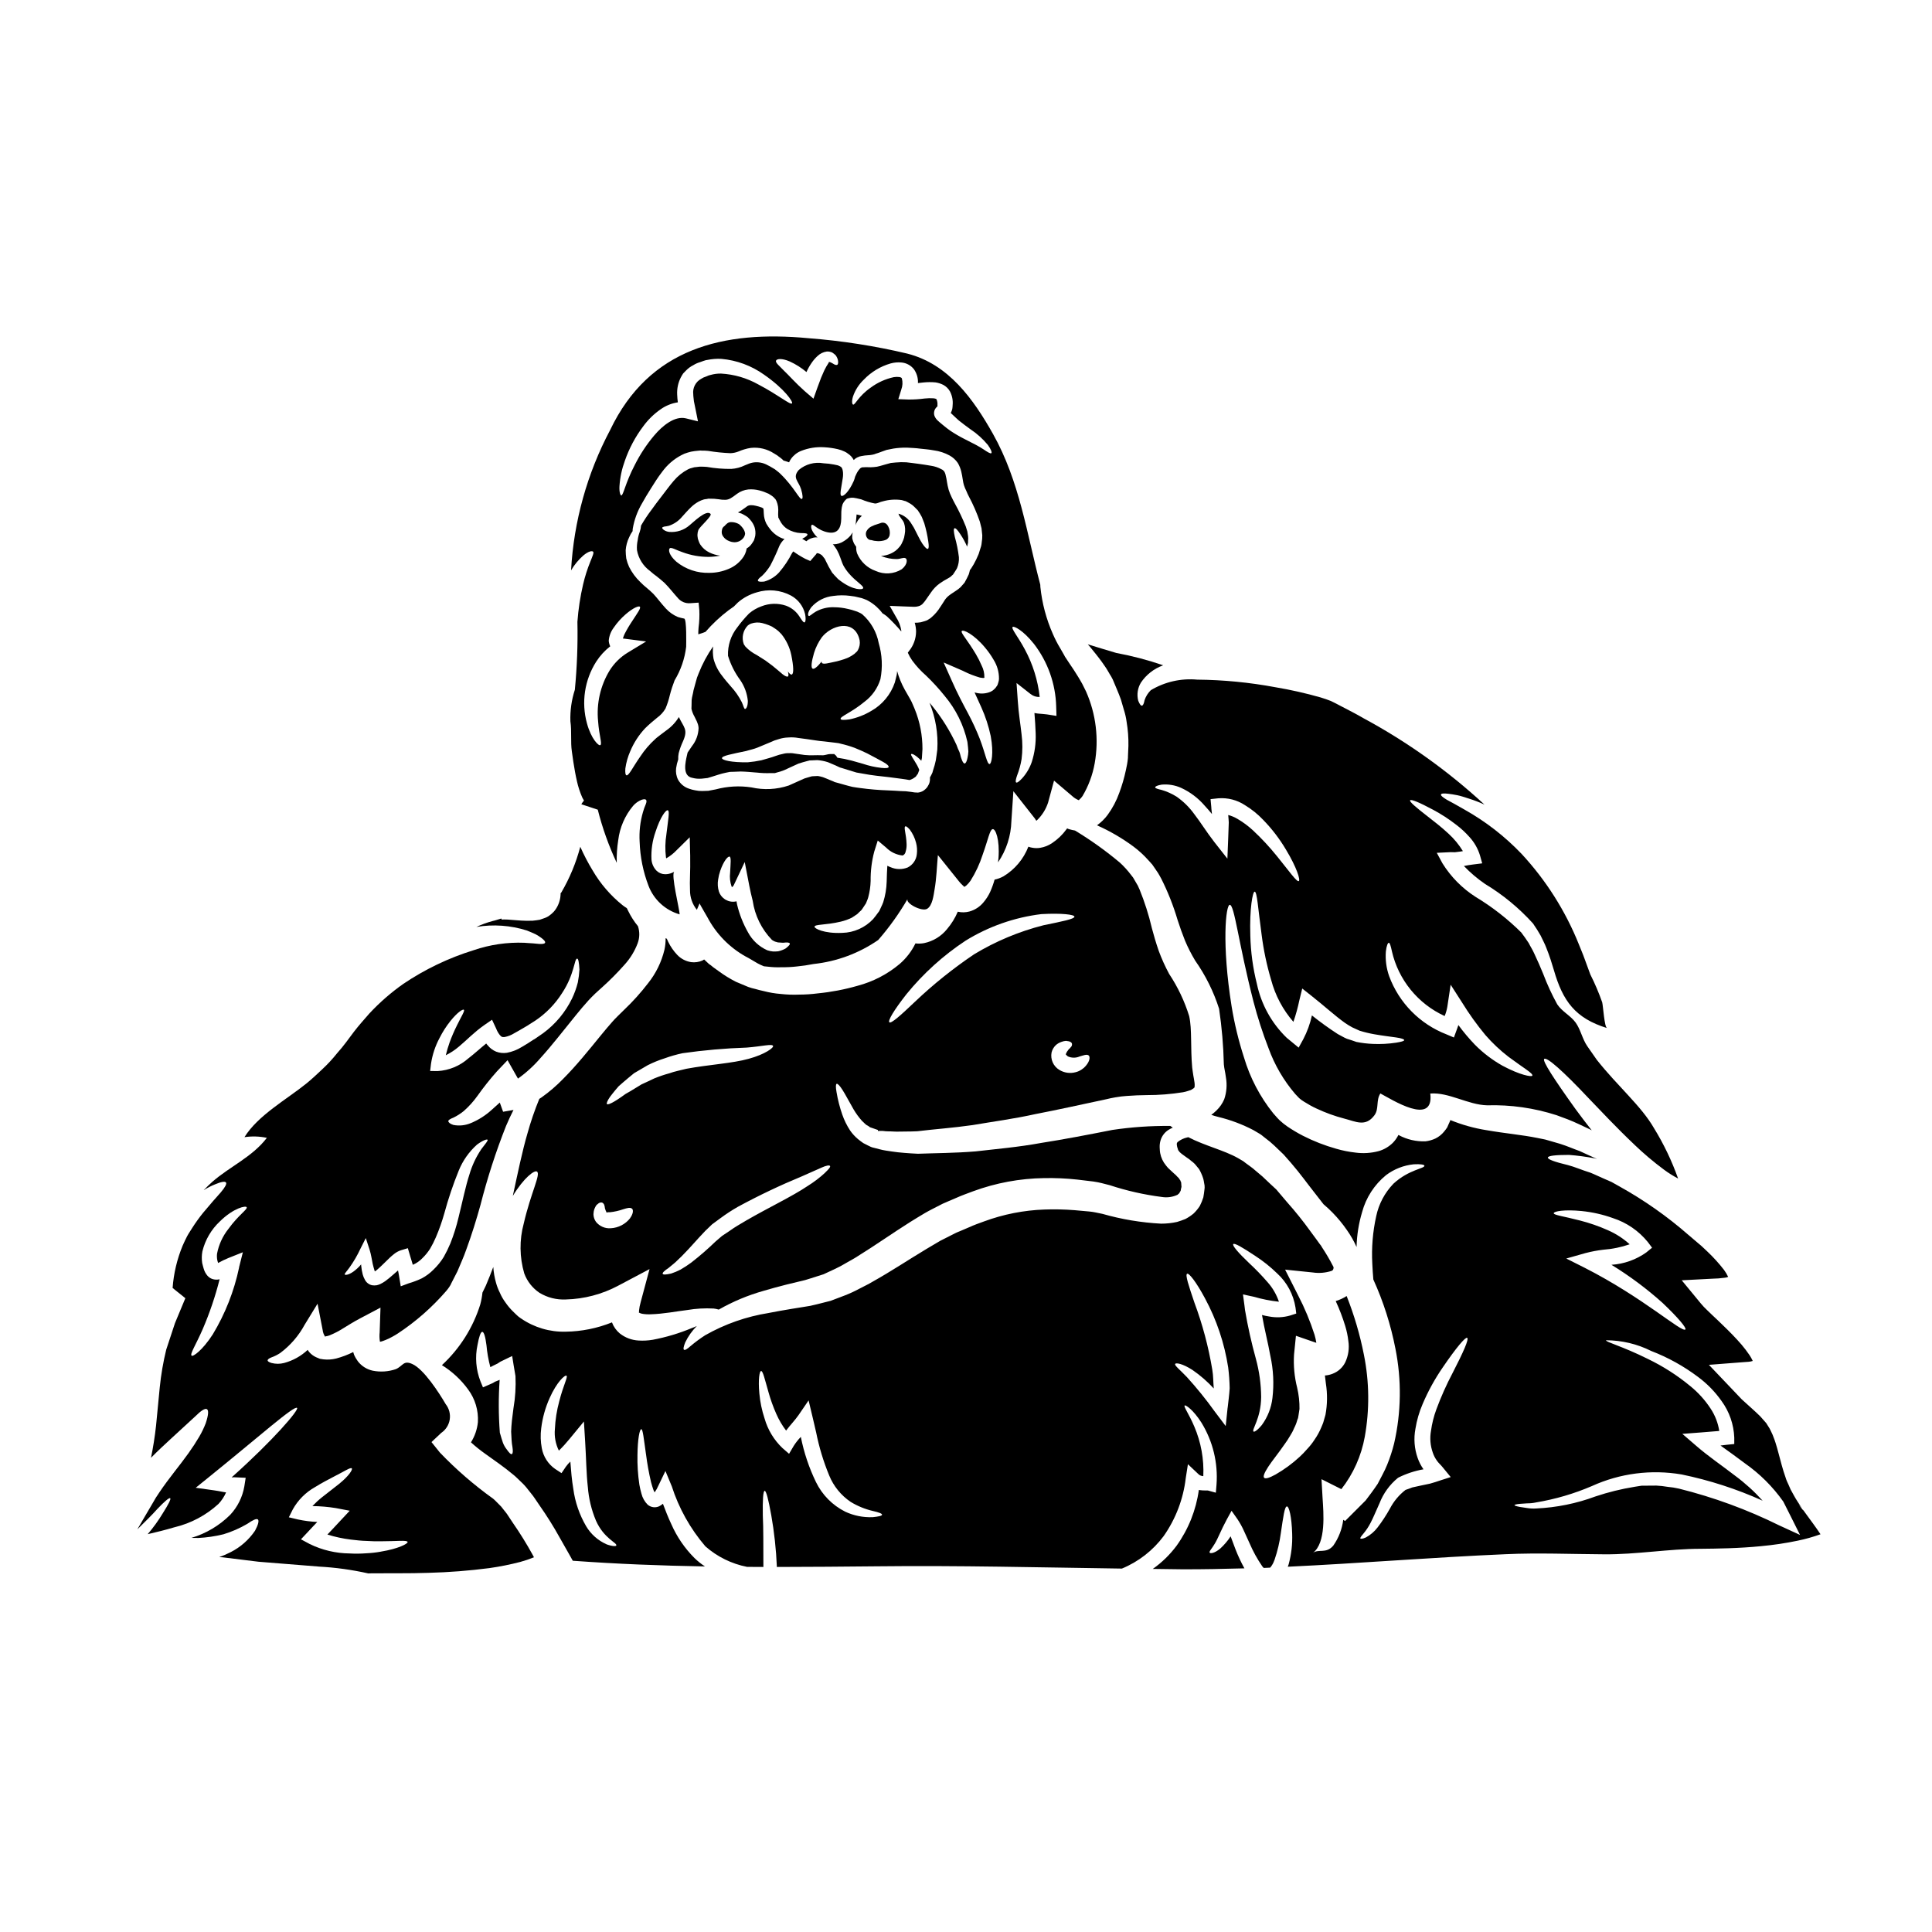
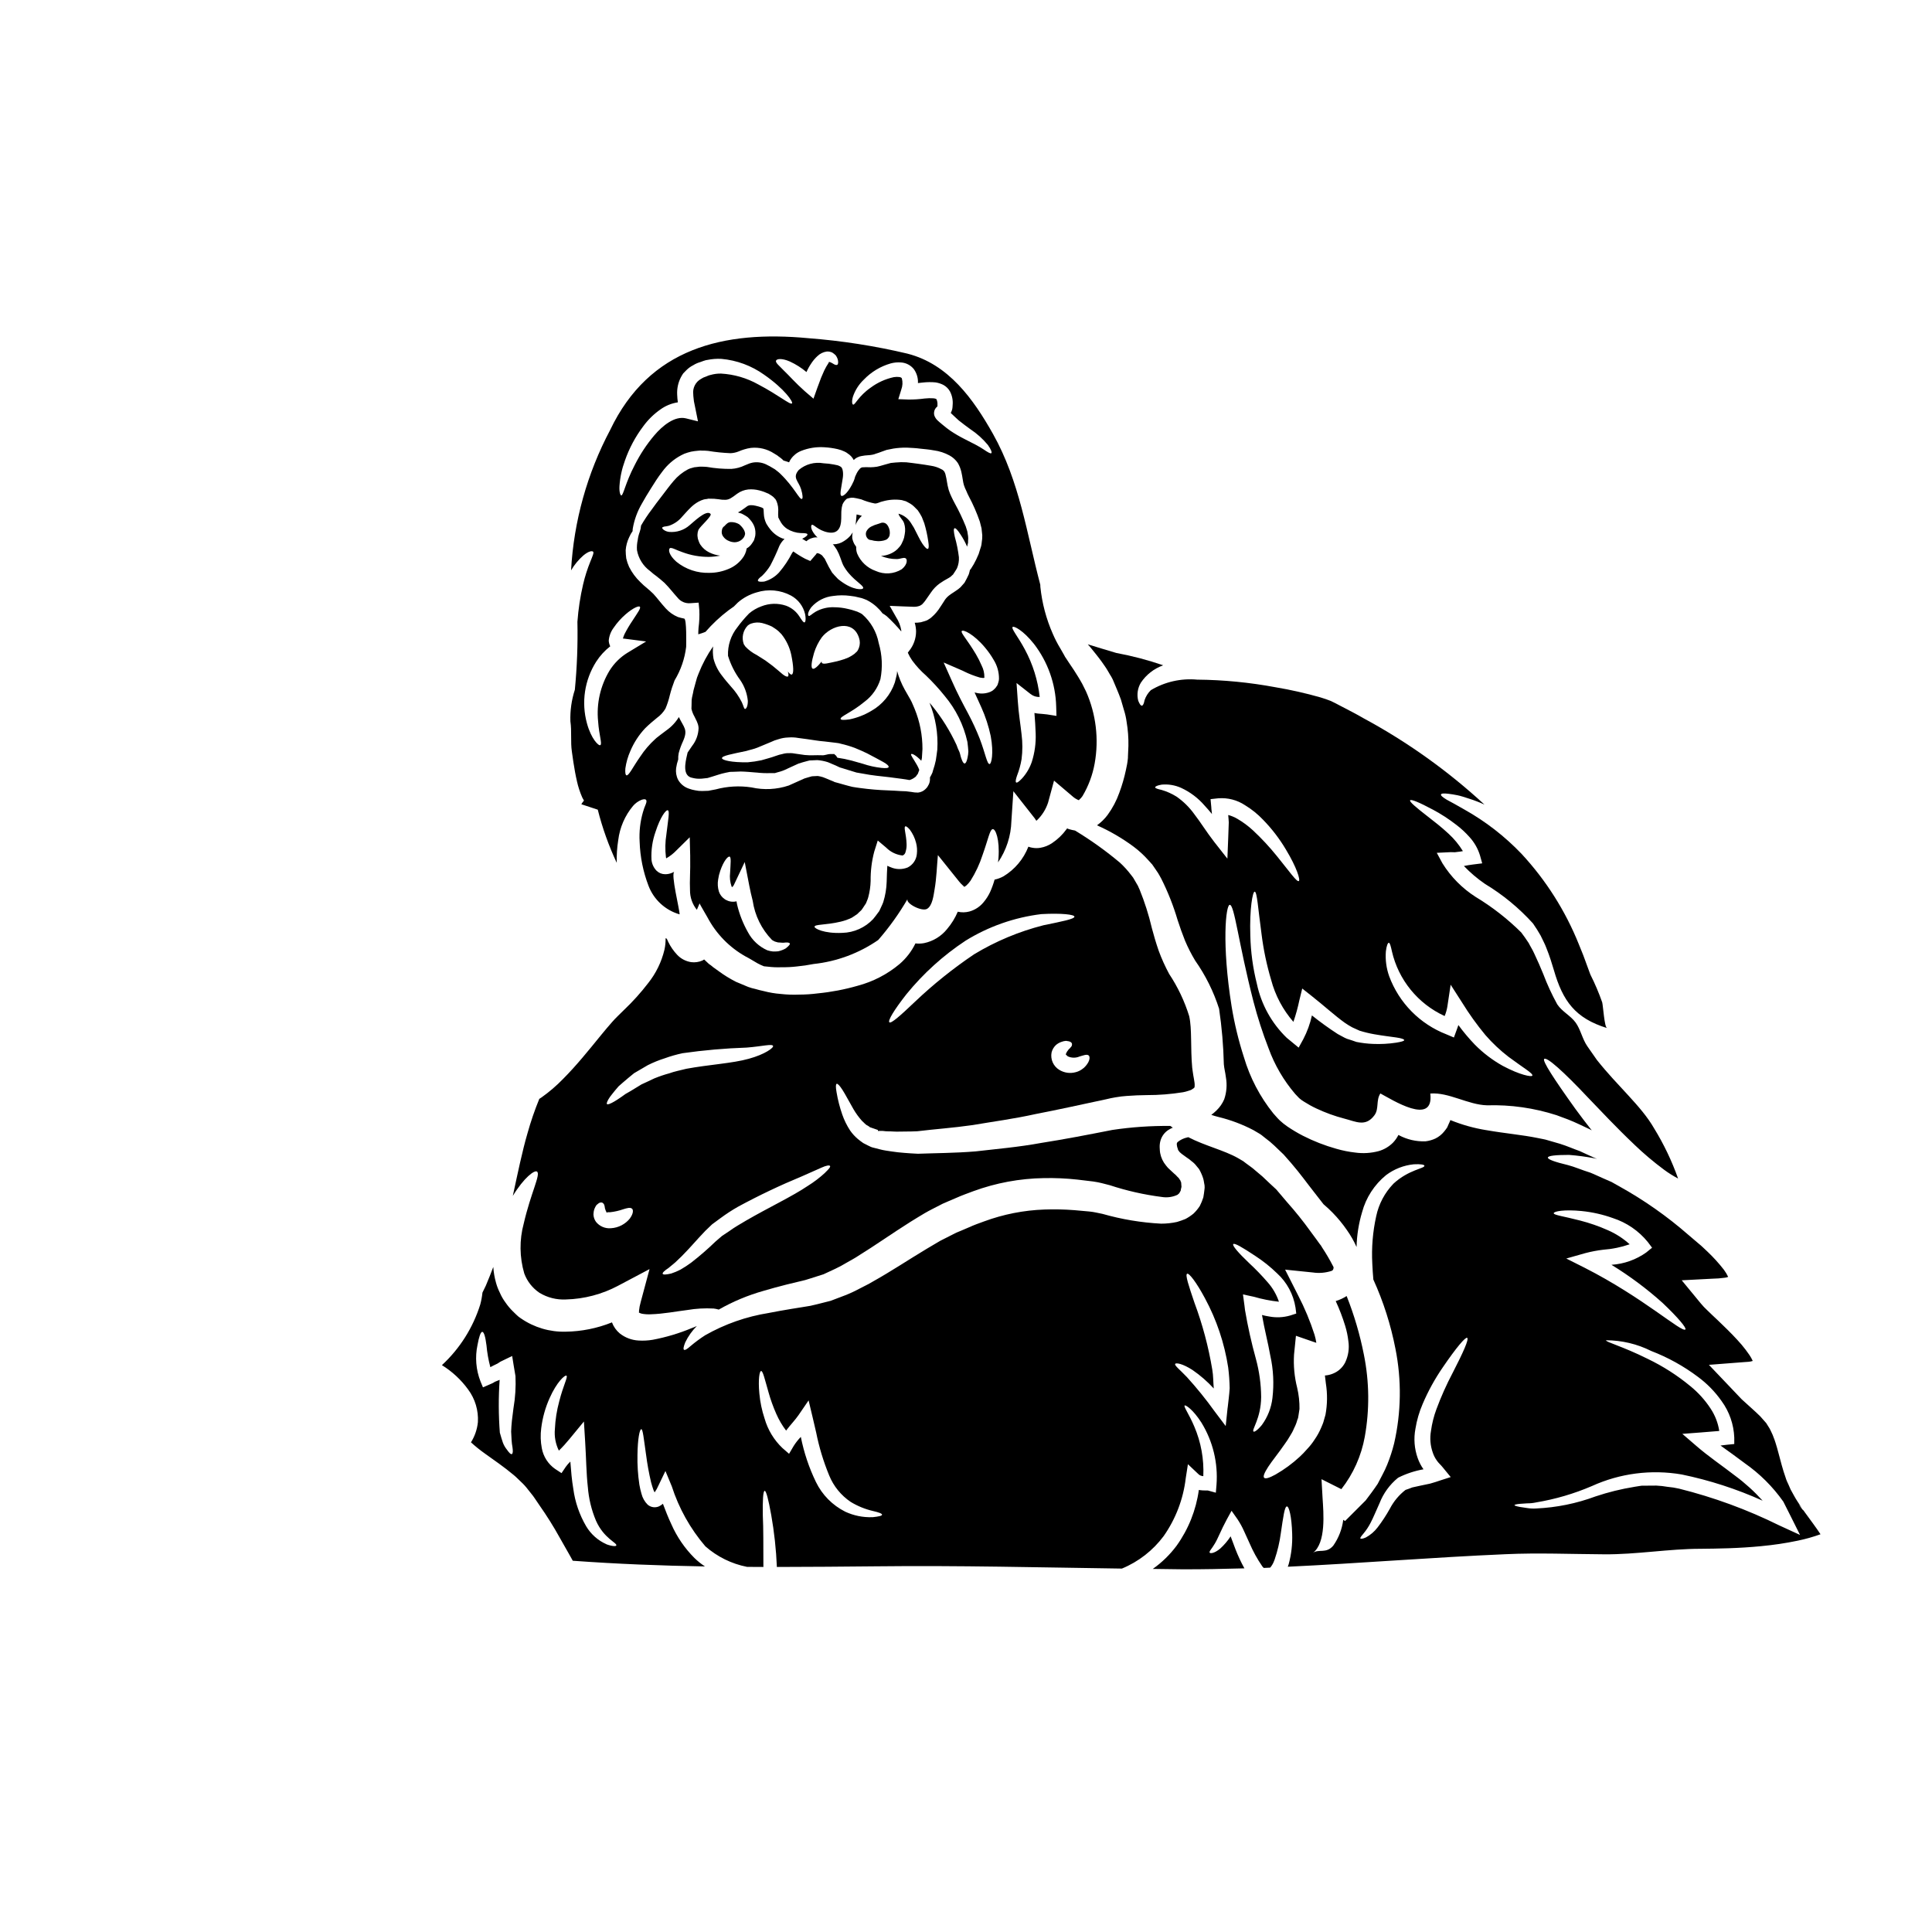
<svg xmlns="http://www.w3.org/2000/svg" fill="#000000" width="800px" height="800px" version="1.1" viewBox="144 144 512 512">
  <g>
    <path d="m367.28 432.86c0.754 1.156 1.684 2.996 2.918 5.117 0.648 1.105 1.406 2.144 2.262 3.098 0.48 0.395 0.957 1.031 1.438 1.203 0.234 0.129 0.453 0.281 0.652 0.453 0.395 0.152 0.832 0.281 1.254 0.43l0.656 0.227 0.172 0.047 0.051 0.355 0.098-0.098c0.426 0.051 0.855-0.023 1.281 0.027 0.832 0.148 1.836 0.074 2.789 0.148 0.957 0.074 1.988-0.023 3.019 0 1.031 0.023 2.344-0.051 3.219-0.074 4.504-0.555 9.41-0.883 14.664-1.637 5.258-0.906 10.895-1.633 16.777-2.941 5.902-1.133 12.125-2.519 18.617-3.902l1.207-0.277 1.332-0.25 0.004 0.004c0.969-0.172 1.941-0.293 2.922-0.355 1.836-0.148 3.57-0.199 5.281-0.223 3.219 0.008 6.434-0.246 9.613-0.758 0.461-0.082 0.914-0.199 1.359-0.352 0.578-0.172 0.395-0.121 0.75-0.246l0.754-0.48c-0.051 0 0.051-0.098 0.051-0.098l0.004-0.004c0.035-0.012 0.07-0.027 0.102-0.051 0 0 0-0.027 0.023 0 0.078-0.508 0.07-1.027-0.023-1.535-0.051-0.48-0.176-1.031-0.281-1.66-0.098-0.703-0.25-1.574-0.301-2.086-0.48-5.332-0.027-10.191-0.789-13.609l0.004-0.004c-1.227-3.984-3.023-7.769-5.332-11.242-1.062-1.973-1.984-4.012-2.758-6.113-0.727-2.113-1.332-4.176-1.836-6.09h0.004c-0.809-3.449-1.887-6.828-3.219-10.113-0.176-0.328-0.281-0.652-0.453-1.008l-0.656-1.129-0.602-1.031-0.074-0.102-0.176-0.227-0.328-0.426h-0.004c-0.867-1.148-1.836-2.219-2.891-3.195-3.754-3.16-7.75-6.019-11.949-8.555-0.492-0.082-0.98-0.191-1.457-0.328-0.223-0.051-0.434-0.137-0.633-0.25-0.043 0.094-0.102 0.18-0.176 0.25-1.043 1.434-2.328 2.668-3.797 3.652-0.945 0.641-2.019 1.07-3.148 1.254-0.703 0.117-1.418 0.109-2.113-0.023-0.355-0.051-0.699-0.145-1.031-0.277-1.273 3.273-3.59 6.031-6.59 7.852-0.738 0.406-1.535 0.703-2.363 0.875-0.312 1.117-0.707 2.211-1.18 3.273-0.457 0.977-1.039 1.891-1.734 2.715-0.969 1.195-2.289 2.059-3.773 2.469-1.004 0.266-2.059 0.285-3.07 0.051-0.707 1.668-1.664 3.219-2.84 4.602-1.535 1.91-3.688 3.227-6.09 3.723-0.754 0.141-1.527 0.164-2.289 0.074-1.012 2.09-2.441 3.945-4.199 5.461-3.242 2.719-7.043 4.688-11.133 5.769-3.453 0.992-6.992 1.668-10.566 2.016-1.629 0.211-3.266 0.32-4.906 0.324-1.645 0.07-3.293 0.008-4.93-0.176-1.512-0.117-3.012-0.371-4.477-0.758-0.754-0.148-1.484-0.352-2.188-0.551-0.66-0.137-1.309-0.324-1.941-0.555-1.031-0.43-2.086-0.883-3.191-1.336v0.004c-1.656-0.84-3.234-1.812-4.723-2.918-0.395-0.277-0.789-0.555-1.156-0.832-0.199-0.148-0.395-0.277-0.578-0.453s-0.527-0.395-0.754-0.555c-0.477-0.426-0.879-0.832-1.254-1.18-0.152 0.074-0.305 0.199-0.453 0.277h-0.008c-0.938 0.418-1.977 0.566-2.992 0.43-1.391-0.215-2.676-0.879-3.648-1.891-0.992-1.039-1.816-2.227-2.438-3.519-0.125-0.25-0.227-0.504-0.355-0.789v0.004c-0.113-0.043-0.223-0.094-0.324-0.156 0.023 1.035-0.078 2.062-0.305 3.07-0.773 3.227-2.242 6.242-4.309 8.836-1.949 2.539-4.094 4.918-6.414 7.121-0.555 0.555-1.133 1.105-1.688 1.66-0.555 0.555-0.957 0.957-1.457 1.535-0.957 1.082-1.969 2.285-2.996 3.543-3.242 3.977-6.465 7.996-9.984 11.52v0.004c-1.75 1.805-3.66 3.445-5.711 4.902-0.195 0.141-0.398 0.273-0.605 0.395-1.23 2.996-2.281 6.062-3.148 9.184-1.359 4.652-2.516 10.262-3.871 16.531 2.969-4.879 5.785-6.941 6.414-6.438 1.031 0.703-1.637 5.609-3.523 13.777v-0.004c-1.172 4.34-1.121 8.918 0.148 13.23 0.773 2.086 2.184 3.875 4.027 5.117 2.102 1.273 4.539 1.887 6.992 1.762 4.859-0.121 9.625-1.379 13.91-3.672l8.266-4.375-2.363 8.805 0.004-0.004c-0.215 0.73-0.355 1.48-0.43 2.238 0.023 0.527 0.023 0.453-0.102 0.395s0.227 0.25 0.883 0.395h-0.004c0.758 0.133 1.527 0.184 2.293 0.148 3.422-0.098 6.867-0.789 9.734-1.133 2.301-0.391 4.637-0.523 6.969-0.395 0.461 0.051 0.914 0.145 1.359 0.281 3.734-2.129 7.711-3.793 11.848-4.961 1.969-0.578 4.051-1.156 6.164-1.684 1.082-0.25 2.164-0.504 3.269-0.789 0.527-0.125 1.082-0.277 1.633-0.395 0.48-0.152 0.98-0.305 1.461-0.453 1.105-0.355 2.238-0.703 3.398-1.082 0.957-0.453 1.91-0.906 2.918-1.359l-0.004 0.004c1.055-0.488 2.078-1.031 3.07-1.637 1.055-0.625 2.137-1.156 3.219-1.887 4.328-2.664 8.828-5.859 13.777-8.98 1.281-0.789 2.543-1.574 3.848-2.34 1.309-0.762 2.754-1.461 4.152-2.188l0.527-0.277 0.004 0.004c0.133-0.051 0.266-0.113 0.391-0.18l0.25-0.102 1.031-0.453 2.062-0.879c1.336-0.605 2.894-1.156 4.43-1.734 5.992-2.199 12.312-3.371 18.695-3.473 2.973-0.062 5.945 0.07 8.902 0.395 1.41 0.172 2.816 0.352 4.203 0.504 1.078 0.148 1.383 0.25 2.211 0.426 0.727 0.176 1.574 0.395 2.164 0.555 4.484 1.477 9.098 2.519 13.777 3.117 1.438 0.238 2.914 0.027 4.227-0.602 0.098-0.199 0.328-0.227 0.43-0.43 0.102-0.215 0.219-0.426 0.352-0.625 0.043-0.305 0.105-0.605 0.188-0.902l0.027-0.125v-0.023l-0.051-0.652c0-0.215-0.023-0.426-0.074-0.633-0.047-0.027-0.082-0.074-0.102-0.125-0.023-0.051 0-0.074-0.023-0.176l-0.227-0.328-0.223-0.352-0.395-0.395-0.004 0.004c-0.254-0.309-0.539-0.59-0.855-0.832-0.355-0.305-0.703-0.629-1.031-0.957-0.426-0.352-0.805-0.758-1.133-1.207-0.785-0.949-1.312-2.082-1.535-3.293l-0.074-0.578c-0.023-0.227-0.051-0.629-0.051-0.906-0.023-0.621 0.051-1.242 0.227-1.84 0.34-1.148 1.078-2.141 2.086-2.789 0.371-0.234 0.758-0.438 1.16-0.605l-0.652-0.453h-0.004c-5.137-0.051-10.27 0.301-15.348 1.059-6.492 1.281-12.754 2.488-18.867 3.445-6.016 1.109-11.926 1.609-17.359 2.238-5.484 0.453-10.668 0.453-15.32 0.629-1.438-0.074-2.312-0.125-3.543-0.227-1.227-0.102-2.289-0.199-3.375-0.375-1.082-0.172-2.113-0.281-3.191-0.578-0.531-0.152-1.031-0.281-1.535-0.395l-0.395-0.098-0.352-0.125-0.078-0.027-0.148-0.074-0.629-0.301c-0.426-0.227-0.789-0.395-1.23-0.629-0.504-0.355-0.98-0.703-1.434-1.082l-0.004-0.004c-0.773-0.652-1.461-1.406-2.039-2.238-0.867-1.32-1.57-2.746-2.086-4.238-0.668-1.922-1.176-3.898-1.512-5.906-0.25-1.359-0.223-2.141 0.027-2.238 0.254-0.098 0.824 0.484 1.559 1.641zm62.738-8.855c1.082-0.305 1.988-0.703 2.492-0.305 0.395 0.332 0.375 1.438-0.754 2.754v0.004c-0.309 0.375-0.672 0.695-1.082 0.957-0.488 0.336-1.035 0.582-1.609 0.727-1.477 0.406-3.051 0.18-4.356-0.625-1.57-0.961-2.383-2.797-2.031-4.606 0.188-0.754 0.59-1.438 1.156-1.969 0.422-0.363 0.906-0.645 1.434-0.824 0.395-0.156 0.809-0.25 1.23-0.281 0.266 0.027 0.527 0.066 0.785 0.125 0.43 0.125 0.727 0.328 0.789 0.605 0.082 0.352-0.035 0.715-0.305 0.953-0.16 0.215-0.348 0.406-0.555 0.578-0.172 0.203-0.277 0.395-0.426 0.578-0.148 0.184-0.176 0.43-0.305 0.578 0 0.176-0.051 0.281 0.051 0.305 0.102 0.023 0.098 0.125 0.453 0.395h0.004c0.957 0.434 2.055 0.457 3.031 0.059zm-45.809-16.523c4.473-5.5 9.758-10.285 15.672-14.188 6.106-3.773 12.953-6.176 20.074-7.043 5.461-0.305 8.781 0.125 8.781 0.676 0 0.629-3.246 1.258-8.266 2.289v0.004c-6.449 1.645-12.617 4.227-18.312 7.672-5.574 3.754-10.824 7.965-15.699 12.594-3.82 3.648-6.297 5.836-6.766 5.438-0.469-0.402 1.223-3.246 4.516-7.441zm-73.211 59.344c-1.242 1.586-3.106 2.559-5.117 2.668-1.508 0.129-2.984-0.504-3.934-1.684-0.422-0.59-0.66-1.293-0.676-2.016 0.012-0.496 0.102-0.988 0.273-1.457 0.137-0.348 0.316-0.676 0.527-0.984 0.176-0.16 0.363-0.309 0.555-0.453 0.27-0.207 0.621-0.281 0.953-0.199 0.312 0.152 0.539 0.445 0.605 0.789 0.062 0.23 0.105 0.465 0.125 0.703 0.051 0.176 0.125 0.395 0.199 0.605 0.074 0.211 0.199 0.328 0.227 0.5h0.004c0.051 0.039 0.113 0.059 0.176 0.051 0.102-0.199 0.199-0.051 0.789-0.098h-0.004c1.184-0.129 2.348-0.395 3.473-0.789 0.984-0.301 1.816-0.551 2.289-0.172 0.422 0.293 0.398 1.324-0.484 2.531zm2.918-35.395c-1.031 0.625-1.988 1.203-2.844 1.734-0.453 0.277-0.883 0.5-1.309 0.75l-1.105 0.789c-0.703 0.477-1.336 0.906-1.863 1.207-1.082 0.625-1.762 0.879-1.941 0.676-0.176-0.199 0.102-0.879 0.789-1.887 0.395-0.504 0.832-1.105 1.387-1.758 0.301-0.332 0.602-0.68 0.906-1.059 0.395-0.328 0.789-0.68 1.203-1.055 0.883-0.754 1.84-1.574 2.894-2.418 1.156-0.676 2.394-1.383 3.699-2.164l0.004 0.004c1.414-0.707 2.887-1.305 4.398-1.781 1.551-0.562 3.141-1.016 4.754-1.359 5.633-0.801 11.301-1.297 16.984-1.488 4.172-0.328 6.691-1.055 6.992-0.453 0.25 0.453-2.086 2.238-6.465 3.426-4.277 1.203-10.516 1.531-16.504 2.641-0.789 0.199-1.609 0.395-2.391 0.578h0.004c-0.727 0.168-1.438 0.379-2.141 0.629-1.359 0.367-2.695 0.824-4 1.359-1.207 0.594-2.387 1.121-3.473 1.625zm48.754 23.344v0.004c-1.43 1.316-2.977 2.496-4.629 3.519-4.078 2.754-10.164 5.609-16.305 9.156-1.508 0.906-2.969 1.711-4.402 2.754-0.68 0.453-1.312 0.879-1.969 1.309-0.602 0.527-1.18 1.031-1.758 1.512h0.004c-2.043 1.977-4.191 3.84-6.438 5.582-0.914 0.672-1.863 1.297-2.848 1.859-0.793 0.41-1.617 0.758-2.465 1.031-1.336 0.305-2.113 0.355-2.238 0.078-0.125-0.277 0.453-0.832 1.574-1.574 0.504-0.395 1.082-0.906 1.758-1.461 0.652-0.676 1.438-1.309 2.238-2.188 1.637-1.633 3.422-3.773 5.688-6.137l1.836-1.762c0.727-0.551 1.461-1.082 2.215-1.633h0.004c1.48-1.098 3.023-2.106 4.629-3.019 5.527-2.996 11.211-5.699 17.027-8.102 2.164-0.957 3.938-1.734 5.16-2.289 1.223-0.555 2.035-0.676 2.211-0.426 0.176 0.254-0.309 0.828-1.312 1.785z" />
-     <path d="m279.98 547.67-1.336-2.012c-0.395-0.652-0.789-1.059-1.207-1.609-0.367-0.531-0.801-1.023-1.281-1.457-0.5-0.477-0.93-0.98-1.484-1.434-5.062-3.625-9.777-7.707-14.086-12.203l-2.238-2.793 2.594-2.441h-0.004c1.211-0.816 2.023-2.102 2.246-3.539 0.223-1.441-0.16-2.91-1.062-4.059-1.684-2.894-5.836-9.355-8.906-10.668-2.34-1.031-2.414 0.555-4.328 1.387h-0.004c-1.977 0.672-4.094 0.809-6.141 0.395-1.543-0.344-2.922-1.215-3.894-2.465-0.41-0.551-0.758-1.152-1.031-1.785-0.059-0.23-0.125-0.457-0.207-0.68-1.445 0.723-2.961 1.297-4.523 1.711-1.094 0.273-2.227 0.352-3.348 0.227l-0.957-0.152c-0.352-0.125-0.703-0.277-1.031-0.426-0.66-0.305-1.25-0.742-1.734-1.281-0.184-0.203-0.344-0.422-0.477-0.656-1.762 1.652-3.906 2.844-6.238 3.469-1.098 0.289-2.254 0.289-3.352 0-0.676-0.199-1.031-0.453-1.031-0.676 0-0.223 0.305-0.527 0.984-0.789 0.832-0.293 1.625-0.691 2.363-1.18 2.672-1.996 4.879-4.547 6.465-7.477l3.422-5.586 1.359 6.996v-0.004c0.07 0.645 0.305 1.258 0.68 1.785 0.02-0.02 0.027-0.047 0.023-0.074 0.031-0.02 0.066-0.039 0.102-0.051 0.363-0.051 0.715-0.141 1.055-0.277 1.234-0.504 2.422-1.117 3.543-1.832 1.359-0.809 2.715-1.711 4.551-2.668l5.371-2.836-0.223 6.566c-0.086 0.82-0.059 1.652 0.074 2.465 0.086 0.004 0.168-0.004 0.25-0.027 0.445-0.129 0.883-0.277 1.309-0.453 1.113-0.477 2.184-1.047 3.195-1.707 4.758-3.141 9.062-6.922 12.793-11.234 0.297-0.344 0.574-0.703 0.828-1.082 0.23-0.328 0.426-0.68 0.578-1.055 0.531-1.031 1.059-2.066 1.574-3.07 0.789-1.914 1.66-3.773 2.363-5.812 1.457-3.973 2.688-7.945 3.769-11.848 1.809-7.106 4.066-14.086 6.766-20.902 0.629-1.512 1.312-2.922 1.969-4.227l-2.754 0.48-0.879-2.441c-0.703 0.652-1.387 1.281-2.062 1.863l-0.004-0.004c-1.664 1.539-3.59 2.766-5.688 3.621-1.441 0.594-3.023 0.75-4.551 0.453-0.93-0.305-1.332-0.703-1.332-1.008 0-0.305 0.527-0.602 1.359-0.93 0.984-0.477 1.906-1.07 2.754-1.762 1.355-1.199 2.57-2.551 3.621-4.023 1.586-2.238 3.297-4.387 5.117-6.438l2.844-2.996 2.492 4.406c0.098 0.148 0.176 0.328 0.277 0.477l-0.004-0.004c2.227-1.594 4.254-3.449 6.035-5.531 2.996-3.293 5.988-7.195 9.309-11.27 1.055-1.312 2.137-2.594 3.32-3.902 0.578-0.629 1.281-1.336 1.887-1.914l1.734-1.574 0.004 0.004c2.102-1.891 4.09-3.898 5.961-6.012 1.508-1.66 2.688-3.586 3.473-5.684 0.539-1.449 0.562-3.039 0.074-4.508-1.008-1.227-1.871-2.566-2.566-4-0.145-0.254-0.273-0.516-0.391-0.785-0.395-0.25-0.754-0.48-1.133-0.789h-0.004c-3.18-2.559-5.867-5.68-7.922-9.207-1.227-2.016-2.32-4.106-3.269-6.266-1.117 4.234-2.801 8.297-5.008 12.078l-0.25 0.305c0.051 0.148 0.074-0.051 0.027 0.395v-0.004c-0.078 1.34-0.512 2.633-1.262 3.746-0.18 0.27-0.383 0.52-0.602 0.758-0.227 0.223-0.531 0.504-0.531 0.504l-0.453 0.352-0.051 0.051c-0.047 0.051-0.5 0.328-0.5 0.328l-0.281 0.148-0.602 0.25c-0.395 0.152-0.832 0.305-1.23 0.43-0.629 0.098-1.23 0.199-1.863 0.25l-1.574 0.023c-1.914-0.023-3.75-0.25-5.117-0.328v0.004c-0.293-0.023-0.586-0.031-0.879-0.023l-0.652 0.023-0.098-0.277c-0.754 0.199-1.512 0.504-2.266 0.652l-0.004 0.004c-1.488 0.391-2.938 0.918-4.332 1.574 4.477-0.746 9.062-0.422 13.383 0.949 0.883 0.355 1.633 0.68 2.289 0.984h0.004c0.527 0.281 1.031 0.602 1.508 0.957 0.809 0.602 1.133 1.031 1.008 1.309s-0.68 0.352-1.574 0.305c-0.477-0.027-1.031-0.102-1.66-0.152-0.629-0.051-1.41-0.074-2.211-0.148l-0.004-0.004c-4.578-0.184-9.148 0.484-13.484 1.969-6.609 2.043-12.879 5.047-18.617 8.914-3.266 2.297-6.281 4.926-9.004 7.848-1.383 1.609-2.715 3.047-4.098 4.856-1.438 1.887-2.644 3.672-4.457 5.684-1.23 1.543-2.574 2.992-4.023 4.332-1.41 1.336-2.793 2.617-4.125 3.699-5.207 4.199-12.855 8.449-16.406 14.215v-0.004c1.977-0.293 3.988-0.23 5.941 0.18-3.848 5.055-9.812 7.598-14.418 11.621-0.855 0.75-1.609 1.508-2.312 2.234v0.004c0.949-0.602 1.953-1.113 2.992-1.531 1.609-0.68 2.617-0.859 2.894-0.504 0.277 0.355-0.227 1.281-1.359 2.613-1.207 1.336-2.793 3.148-4.68 5.41-1.02 1.258-1.969 2.57-2.84 3.938-0.453 0.75-0.98 1.484-1.41 2.285-0.43 0.805-0.809 1.66-1.207 2.543-1.469 3.559-2.363 7.332-2.641 11.172l3.375 2.715c-0.883 2.16-1.816 4.375-2.754 6.617-0.73 2.262-1.512 4.578-2.289 6.941h-0.008c-0.812 3.32-1.395 6.691-1.734 10.09-0.328 3.519-0.652 6.914-0.98 10.137-0.328 2.996-0.789 5.836-1.336 8.504 1.938-1.969 3.797-3.672 5.406-5.16 2.668-2.441 4.805-4.426 6.316-5.809 1.508-1.508 2.59-2.211 3.094-1.914 0.504 0.301 0.395 1.574-0.281 3.625h0.008c-0.484 1.27-1.074 2.5-1.762 3.672-0.809 1.383-1.758 2.844-2.871 4.402-2.234 3.148-5.117 6.519-7.672 10.316h0.004c-0.66 0.934-1.266 1.906-1.812 2.914-0.652 1.105-1.336 2.262-2.012 3.422-0.676 1.156-1.336 2.312-2.039 3.5 2.164-2.113 4-3.938 5.281-5.383 1.914-2.012 3.148-3.07 3.422-2.871 0.273 0.199-0.453 1.609-1.969 4.004l0.004-0.004c-1.18 1.953-2.516 3.805-4 5.535 2.285-0.531 4.676-1.109 7.117-1.84v0.004c4.344-1.039 8.355-3.168 11.648-6.188 0.84-0.895 1.52-1.926 2.012-3.047l-0.629-0.098-1.461-0.277-1.105-0.176-4.852-0.68 3.519-2.844c13.309-10.742 22.645-19.094 23.348-18.312 0.5 0.555-6.215 8.453-17.363 18.418v-0.004c0.328-0.035 0.656-0.043 0.984-0.027l2.754 0.125-0.355 2.262v0.004c-0.484 2.828-1.785 5.449-3.746 7.547-2.871 2.856-6.406 4.957-10.289 6.113 0.652 0.023 1.254 0.023 1.84 0.023 2.246-0.113 4.477-0.441 6.664-0.98 2.199-0.664 4.312-1.59 6.297-2.754 1.484-1.031 2.465-1.484 2.816-1.18 0.355 0.305 0.125 1.359-0.754 2.996v-0.004c-1.629 2.398-3.836 4.348-6.418 5.66-0.988 0.512-2.012 0.957-3.062 1.332 0.277 0.027 0.551 0.027 0.855 0.051 3.32 0.43 6.516 0.789 9.586 1.18 5.988 0.477 11.371 0.906 15.926 1.277l-0.004 0.004c4.418 0.234 8.809 0.844 13.129 1.812 0.328-0.027 0.629-0.027 0.957-0.027 4.754-0.047 9.762 0.051 14.957-0.125 5.418-0.141 10.824-0.559 16.199-1.258 2.754-0.391 5.484-0.938 8.18-1.637 1.23-0.336 2.441-0.746 3.621-1.23l-0.445-0.828c-1.555-2.816-3.25-5.551-5.082-8.195zm-21.762-121.73c0.355-2.402 1.121-4.723 2.269-6.863 0.797-1.59 1.758-3.09 2.863-4.481 1.914-2.391 3.32-3.219 3.574-2.996 0.328 0.25-0.629 1.684-1.812 4.102h0.004c-0.742 1.48-1.402 3-1.969 4.555-0.395 1.113-0.73 2.246-1.008 3.394 1.258-0.621 2.434-1.398 3.5-2.312 2.012-1.66 3.938-3.75 6.742-5.711l2.012-1.387 1.105 2.363c0.227 0.609 0.551 1.176 0.953 1.684 0.504 0.555 0.602 0.578 1.281 0.531h0.004c0.891-0.168 1.746-0.504 2.516-0.984 0.934-0.504 1.887-1.078 2.844-1.633l0.73-0.43c0.098-0.051 0.395-0.25 0.602-0.395 0.453-0.277 0.906-0.578 1.359-0.855v0.004c2.875-1.922 5.32-4.422 7.168-7.344 3.344-5.059 3.219-9.184 4-9.133 0.305 0 0.504 0.98 0.602 2.894v-0.004c-0.066 1.141-0.207 2.277-0.422 3.398-0.371 1.473-0.883 2.906-1.535 4.273-1.766 3.637-4.391 6.789-7.648 9.184-0.43 0.305-0.855 0.602-1.309 0.906l-0.73 0.504-0.703 0.426c-0.906 0.605-1.887 1.234-2.945 1.84v-0.004c-1.207 0.754-2.543 1.273-3.938 1.535-0.957 0.145-1.938 0.039-2.84-0.301-0.879-0.359-1.652-0.941-2.242-1.688-0.148-0.141-0.281-0.301-0.391-0.477-1.535 1.23-3.07 2.664-4.723 3.938h-0.004c-2.258 2.008-5.133 3.195-8.148 3.371l-1.988-0.023zm-21.609 53.984c1.129-1.582 2.106-3.266 2.922-5.027l1.406-2.793 1.008 3.07c0.453 1.461 0.555 2.543 0.832 3.797 0.148 0.605 0.305 1.207 0.477 1.734 0.027 0.051 0.051 0.152 0.078 0.227h-0.004c0.199-0.109 0.383-0.242 0.551-0.391 0.504-0.43 1.059-0.934 1.609-1.484 0.551-0.551 1.207-1.156 1.812-1.762 0.332-0.301 0.68-0.625 1.109-0.953v-0.004c0.547-0.441 1.168-0.785 1.836-1.008l1.836-0.547 0.527 1.785c0.25 0.879 0.527 1.734 0.789 2.613v0.004c0.961-0.406 1.824-1.004 2.543-1.762 0.785-0.758 1.48-1.613 2.062-2.539 0.566-0.965 1.07-1.965 1.508-2.992 0.883-2.062 1.633-4.18 2.238-6.34 1.043-3.859 2.32-7.644 3.824-11.344 1.07-2.629 2.719-4.977 4.832-6.871 1.633-1.207 2.691-1.508 2.816-1.281 0.125 0.223-0.555 1.055-1.637 2.441v-0.004c-1.414 2.086-2.492 4.379-3.195 6.797-1.004 3.066-1.781 6.941-2.867 11.32-0.551 2.344-1.277 4.648-2.164 6.891-0.516 1.23-1.102 2.434-1.758 3.598-0.762 1.234-1.676 2.363-2.723 3.367-0.902 0.914-1.934 1.684-3.062 2.293-1.129 0.539-2.301 0.984-3.5 1.332l-2.113 0.789-0.395-2.418c-0.098-0.602-0.199-1.207-0.328-1.781-0.453 0.395-0.93 0.828-1.383 1.203-0.629 0.555-1.281 1.109-2.016 1.637h0.004c-0.41 0.285-0.84 0.535-1.285 0.754-0.305 0.141-0.625 0.25-0.957 0.328-0.414 0.066-0.84 0.066-1.254 0-0.836-0.188-1.539-0.742-1.914-1.512-0.238-0.426-0.422-0.883-0.551-1.355-0.195-0.742-0.324-1.5-0.395-2.266 0-0.125-0.023-0.25-0.023-0.395v0.004c-0.613 0.727-1.316 1.379-2.09 1.938-1.359 0.93-2.137 0.906-2.262 0.727-0.125-0.172 0.527-0.812 1.254-1.82zm-32.074-10.258c-1.527 1.922-2.566 4.184-3.019 6.594-0.062 0.578-0.039 1.164 0.078 1.738 0.078 0.227 0.102 0.43 0.203 0.703l0.148-0.074c0.832-0.461 1.688-0.871 2.566-1.234l3.848-1.535-1.008 4v0.074h0.004c-1.316 6.246-3.672 12.223-6.969 17.688-2.691 4.176-5.258 6.016-5.613 5.637-0.5-0.43 1.133-2.844 2.973-7.086 1.832-4.262 3.32-8.66 4.453-13.16-0.027 0-0.051 0.027-0.074 0.027-0.543 0.117-1.102 0.109-1.641-0.027-0.582-0.148-1.109-0.473-1.504-0.926-0.473-0.551-0.816-1.195-1.008-1.891-0.125-0.328-0.25-0.98-0.395-1.484-0.148-1.02-0.133-2.055 0.051-3.066 0.738-3.043 2.344-5.805 4.629-7.949 3.648-3.598 6.965-4.277 7.121-3.746 0.238 0.555-2.203 2.066-4.844 5.719zm40.402 85.535c-1.262 0.23-2.539 0.371-3.824 0.43-1.488 0.117-2.984 0.133-4.477 0.047-3.652-0.035-7.254-0.887-10.539-2.488l-2.344-1.258 1.914-2.035c0.789-0.832 1.574-1.711 2.414-2.566-1.723-0.074-3.434-0.297-5.117-0.656l-2.418-0.578 1.055-2.109v-0.004c1.371-2.453 3.391-4.481 5.84-5.863 1.969-1.23 3.699-2.086 5.117-2.844 2.754-1.383 4.375-2.516 4.68-2.137 0.246 0.305-0.703 1.938-3.375 4.102l-4.527 3.543c-0.902 0.719-1.75 1.5-2.543 2.34 2.074 0.02 4.141 0.199 6.188 0.527l3.699 0.703-2.543 2.719c-0.652 0.703-1.309 1.41-1.969 2.113l-1.406 1.484h0.004c2.027 0.629 4.106 1.074 6.211 1.332 1.461 0.176 2.844 0.328 4.152 0.355 1.309 0.098 2.516 0.098 3.621 0.098 4.43 0 7.121-0.375 7.269 0.176 0.137 0.449-2.453 1.809-7.082 2.562z" />
    <path d="m372.41 280.69c-0.395-0.102-0.789-0.199-1.18-0.305l-0.223-0.051c-0.051 0.48-0.074 0.934-0.125 1.387l-0.102 0.957c0 0.172-0.051 0.375-0.074 0.578h-0.004c0.082-0.293 0.203-0.57 0.355-0.832 0.348-0.652 0.805-1.238 1.352-1.734z" />
    <path d="m295.16 335.15c0.395 2.691 0 5.383 0.395 8.051 0.125 0.934 0.25 1.863 0.395 2.754 0.277 1.785 0.578 3.5 0.957 5.117h-0.004c0.324 1.449 0.789 2.863 1.383 4.227 0.125 0.305 0.25 0.426 0.355 0.652 0.051 0.125 0.074 0.074 0.098 0.148-0.047 0.25-0.098 0.227-0.172 0.305h-0.004c-0.188 0.227-0.355 0.473-0.504 0.73l4.352 1.438 0.004-0.004c1.219 4.848 2.906 9.566 5.027 14.09-0.055-2.016 0.078-4.027 0.395-6.016 0.41-3.344 1.773-6.496 3.938-9.082 0.613-0.711 1.391-1.262 2.262-1.609 0.578-0.176 0.957-0.199 1.156 0s0.172 0.602-0.051 1.156v0.004c-0.297 0.684-0.551 1.391-0.754 2.113-0.738 2.547-1.035 5.199-0.879 7.848 0.129 4.004 0.926 7.957 2.363 11.699 1.406 3.664 4.453 6.457 8.227 7.543 0.051-1.129-2.414-10.793-1.383-11.293-0.227 0.098-0.395 0.199-0.652 0.301-0.566 0.238-1.176 0.359-1.789 0.355-0.832 0-1.633-0.316-2.238-0.883-0.805-0.801-1.293-1.863-1.387-2.992-0.129-2.512 0.242-5.023 1.082-7.394 1.23-3.824 2.754-5.902 3.269-5.664 0.516 0.238 0.051 2.543-0.395 6.316h0.004c-0.332 2.027-0.375 4.094-0.125 6.137 0.008 0.094 0.035 0.188 0.074 0.273 1.02-0.578 1.949-1.309 2.754-2.16l3.473-3.422 0.125 4.879v0.652c0.074 3.191-0.176 6.086-0.051 8.477v0.008c-0.016 1.891 0.625 3.734 1.816 5.207l0.727-1.711c0 0.199 2.238 3.902 2.492 4.453v-0.004c2.461 4.32 6.133 7.828 10.562 10.09 0.789 0.48 1.609 0.934 2.363 1.387v-0.004c0.527 0.285 1.074 0.539 1.633 0.754 0.328 0.027 0.68 0.051 1.008 0.102 1.242 0.152 2.496 0.203 3.746 0.148 1.316 0.02 2.629-0.047 3.938-0.199 1.492-0.141 2.981-0.359 4.449-0.652 6.16-0.656 12.055-2.844 17.148-6.363 2.953-3.387 5.574-7.055 7.824-10.945-0.859 1.082 3.672 3.523 5.117 2.691 1.445-0.832 1.734-3.672 1.988-5.117 0.527-2.996 0.602-6.113 0.883-9.133l5.512 6.867-0.004 0.004c0.355 0.453 0.75 0.871 1.18 1.254 0.301 0.199 0.223 0.199 0.176 0.277-0.047 0.074 0.246 0 0.625-0.301h0.004c0.434-0.391 0.82-0.828 1.156-1.309 1.348-2.137 2.422-4.438 3.195-6.84 1.508-4.227 1.914-6.668 2.641-6.816 0.789-0.227 1.938 2.754 1.574 7.648-0.023 0.395-0.074 0.789-0.125 1.156v-0.004c2.207-3.231 3.438-7.027 3.543-10.941l0.527-7.926 5.684 7.223c0.125 0.172 0.25 0.426 0.395 0.602 0.051-0.023 0.102-0.074 0.148-0.098 1.367-1.301 2.391-2.926 2.973-4.723l1.574-5.809 4.91 4.176h-0.004c0.496 0.441 1.066 0.793 1.688 1.031 0-0.125 0.023-0.027 0.125-0.176v-0.004c0.316-0.273 0.594-0.586 0.828-0.934 1.586-2.668 2.676-5.602 3.223-8.656 1.156-6.445 0.359-13.086-2.293-19.07l-1.008-2.023c-0.395-0.727-0.703-1.203-1.055-1.812-0.73-1.207-1.574-2.492-2.441-3.746l-0.629-0.957-0.152-0.227-0.199-0.301-0.074-0.102-0.25-0.477c-0.395-0.652-0.727-1.281-1.082-1.891h-0.004c-0.711-1.18-1.34-2.406-1.887-3.672-1.758-3.965-2.879-8.184-3.32-12.5 0-0.199-0.023-0.395-0.023-0.578-3.574-13.535-5.461-27.371-12.527-39.949-5.184-9.207-11.773-18.5-22.668-21.281v-0.004c-8.637-2.047-17.414-3.414-26.262-4.094-22.465-2.113-42.164 2.613-52.527 24.324-6.102 11.508-9.637 24.199-10.363 37.207 0.863-1.477 1.961-2.809 3.242-3.938 1.387-1.156 2.289-1.281 2.59-1.031 0.301 0.25-0.148 1.207-0.703 2.594-0.805 1.973-1.453 4.008-1.938 6.086-0.758 3.258-1.262 6.574-1.508 9.91 0.129 6.012-0.102 12.027-0.68 18.016-0.875 2.695-1.273 5.523-1.18 8.355zm122.84-20.527h-0.004c3.684 4.777 5.754 10.598 5.906 16.629l0.074 2.469-2.516-0.395c-0.629-0.102-1.461-0.125-2.418-0.227-0.277-0.023-0.578-0.098-0.906-0.148 0.148 1.863 0.277 3.672 0.328 5.434v-0.008c0.094 2.559-0.254 5.113-1.031 7.551-0.555 1.609-1.426 3.09-2.566 4.352-0.832 0.879-1.336 1.23-1.574 1.078-0.238-0.152-0.102-0.832 0.25-1.863l0.004 0.004c0.539-1.391 0.934-2.828 1.18-4.297 0.281-2.191 0.281-4.406 0-6.594-0.277-2.59-0.789-5.535-1.004-8.879l-0.328-4.723 3.746 2.941 0.004-0.004c0.676 0.539 1.527 0.805 2.387 0.758-0.488-4.414-1.824-8.691-3.934-12.598-1.863-3.496-3.699-5.535-3.223-5.965 0.34-0.273 2.731 0.859 5.621 4.484zm-65.836 80.754c-0.609 0.336-1.262 0.578-1.941 0.727-0.449 0.043-0.902 0.062-1.355 0.051-0.523-0.051-1.039-0.16-1.535-0.324-2.191-0.98-3.992-2.664-5.117-4.781-1.293-2.285-2.262-4.742-2.871-7.297-0.074-0.305-0.098-0.602-0.172-0.906-0.188 0.059-0.383 0.094-0.578 0.105-0.555 0.051-1.113-0.02-1.637-0.207l-0.328-0.148-0.074-0.051-0.176-0.051-0.074-0.047-0.305-0.199v-0.004c-0.695-0.48-1.215-1.168-1.484-1.969-0.316-1.035-0.387-2.129-0.203-3.195 0.109-0.785 0.297-1.562 0.559-2.312 0.906-2.641 2.062-3.938 2.492-3.746 0.43 0.188 0.246 1.758 0.121 4.25-0.152 1.238-0.02 2.492 0.391 3.672l0.074 0.074 0.078 0.027 0.098 0.023c0-0.051 0.027-0.098 0.102-0.172h0.004c0.168-0.207 0.301-0.434 0.395-0.684l2.731-5.766 1.207 6.262c0.25 1.312 0.555 2.641 0.906 4.004 0.57 3.914 2.359 7.551 5.117 10.387 0.25 0.164 0.516 0.309 0.789 0.43 0.25 0.051 0.527 0.148 0.789 0.223 0.531 0 1.031 0.102 1.484 0.078 0.859-0.125 1.488-0.078 1.637 0.172 0.145 0.258-0.242 0.691-1.121 1.375zm34.812-25.059c-0.137 1.535-1.062 2.887-2.438 3.574-1.461 0.586-3.09 0.555-4.527-0.078-0.305-0.098-0.555-0.246-0.859-0.375-0.098 1.281-0.121 2.664-0.172 4.223-0.055 1.836-0.359 3.656-0.906 5.41-0.16 0.438-0.348 0.863-0.555 1.281l-0.277 0.605-0.152 0.305-0.023 0.074-0.148 0.25-0.027 0.023-0.098 0.125c-0.48 0.629-0.859 1.207-1.387 1.812v0.004c-2.129 2.273-5.082 3.598-8.199 3.672-4.856 0.227-7.422-1.18-7.348-1.633 0.078-0.68 2.945-0.395 6.918-1.336 0.477-0.125 0.98-0.25 1.484-0.43 0.504-0.176 0.98-0.395 1.484-0.625 0.453-0.305 0.934-0.605 1.41-0.934 0.395-0.352 0.703-0.727 1.105-1.055 0.395-0.48 0.789-1.207 1.23-1.812l0.281-0.703c0.133-0.293 0.242-0.594 0.324-0.906 0.383-1.41 0.594-2.863 0.633-4.328-0.035-2.621 0.285-5.238 0.957-7.773l0.93-2.941 2.238 1.887c1.168 1.176 2.703 1.91 4.352 2.086 0.422-0.172 0.723-0.555 0.789-1.004 0.203-0.645 0.289-1.316 0.262-1.992-0.078-2.691-0.832-4.504-0.332-4.723 0.227-0.098 0.629 0.227 1.18 0.855h0.004c0.773 1.047 1.34 2.234 1.66 3.496 0.254 0.969 0.328 1.973 0.207 2.965zm20.352-51.445 0.004 0.004c0.938 1.5 1.426 3.234 1.41 5.004-0.008 0.309-0.059 0.613-0.156 0.906l-0.148 0.477-0.074 0.227-0.027 0.023v0.023l-0.172 0.305-0.074 0.074h-0.004c-0.137 0.25-0.316 0.473-0.531 0.656-0.172 0.176-0.355 0.332-0.551 0.477-0.176 0.102-0.328 0.176-0.504 0.277-1.137 0.48-2.394 0.594-3.598 0.328-0.227-0.047-0.395-0.098-0.629-0.148 0.629 1.359 1.23 2.691 1.785 3.938v-0.004c1.102 2.445 1.934 5 2.492 7.625 0.855 4.606 0.172 7.445-0.305 7.418-0.68 0-1.082-2.688-2.566-6.613h0.004c-0.91-2.312-1.949-4.574-3.117-6.769-1.363-2.539-2.871-5.379-4.277-8.578l-2.211-4.957 4.981 2.16 0.43 0.203-0.004 0.008c1.355 0.668 2.769 1.215 4.223 1.633 1.336 0.25 1.18-0.023 1.156-0.102v-0.004c0.02-1.055-0.219-2.102-0.699-3.039-0.445-1.051-0.957-2.066-1.535-3.043-2.215-3.75-4.027-5.613-3.773-6.113 0.277-0.578 3.195 0.75 6.215 4.375h-0.004c0.852 1.008 1.609 2.09 2.266 3.234zm-37.305-69.707c0.582-1.746 1.582-3.316 2.918-4.578 1.945-2.023 4.387-3.5 7.086-4.273 0.926-0.258 1.887-0.344 2.84-0.254 1.309 0.109 2.512 0.754 3.324 1.781 0.719 1.016 1.102 2.234 1.082 3.477 0 0.074-0.023 0.121-0.023 0.199l1.383-0.152c1.102-0.121 2.215-0.129 3.32-0.023 0.707 0.113 1.395 0.336 2.035 0.656 0.738 0.398 1.352 1 1.762 1.734 0.586 1.121 0.832 2.391 0.707 3.648-0.008 0.348-0.039 0.691-0.102 1.031-0.09 0.359-0.223 0.707-0.395 1.031l0.504 0.477c0.527 0.48 1.129 1.082 1.633 1.512 0.98 0.789 2.09 1.609 3.094 2.34v-0.004c1.73 1.148 3.285 2.551 4.606 4.152 0.883 1.23 1.133 2.035 0.906 2.188-0.227 0.152-0.93-0.25-2.039-1.008-1.109-0.754-2.812-1.633-5.055-2.754-1.293-0.652-2.547-1.383-3.75-2.188-0.676-0.453-1.203-0.906-1.863-1.434-0.328-0.25-0.625-0.527-0.953-0.789l-0.531-0.48v0.004c-0.355-0.324-0.637-0.719-0.828-1.156-0.152-0.359-0.195-0.75-0.129-1.133 0.051-0.398 0.219-0.773 0.48-1.082 0.117-0.145 0.25-0.273 0.395-0.391-0.027 0.023-0.027-0.027 0-0.078 0.027-0.051 0.023 0.027 0-0.277 0.047-0.508-0.031-1.016-0.227-1.484-0.074-0.125-0.125-0.199-0.789-0.305-0.789-0.055-1.578-0.035-2.363 0.051-1.414 0.191-2.844 0.285-4.273 0.277l-2.715-0.098 0.789-2.543h-0.004c0.363-0.949 0.414-1.988 0.152-2.969-0.074-0.125-0.199-0.277-0.629-0.352h-0.004c-0.5-0.066-1.008-0.059-1.504 0.027-2.203 0.477-4.277 1.414-6.09 2.754-3.293 2.289-4.125 4.606-4.68 4.527-0.246-0.078-0.445-0.73-0.07-2.062zm-1.457 14.957c0.359 0.215 0.691 0.48 0.98 0.785 0.281 0.301 0.516 0.641 0.703 1.008 0.184-0.188 0.387-0.355 0.602-0.504 0.27-0.164 0.559-0.297 0.859-0.395l0.098-0.051c0.082-0.023 0.168-0.039 0.254-0.051 0.062-0.02 0.129-0.035 0.199-0.047l0.305-0.051c0.703-0.176 1.969-0.152 2.59-0.305 0.344-0.055 0.684-0.156 1.004-0.301l0.25-0.074 0.453-0.148 0.676-0.25c0.48-0.176 0.934-0.328 1.41-0.504 0.605-0.125 1.18-0.223 1.785-0.352l0.004-0.004c1.191-0.184 2.394-0.27 3.598-0.25 1.18 0.074 2.344 0.098 3.598 0.277 1.105 0.125 2.262 0.199 3.574 0.453v-0.004c1.453 0.195 2.859 0.656 4.148 1.359 0.867 0.477 1.605 1.152 2.164 1.969 0.426 0.719 0.738 1.5 0.93 2.312 0.355 1.484 0.43 2.754 0.703 3.598h0.004c0.164 0.5 0.363 0.988 0.605 1.457 0.223 0.605 0.477 1.059 0.727 1.574 1.129 2.117 2.086 4.324 2.871 6.594 0.148 0.602 0.301 1.203 0.453 1.781 0.074 0.629 0.125 1.258 0.199 1.863 0.012 0.633-0.039 1.266-0.148 1.887-0.023 0.332-0.074 0.66-0.156 0.98l-0.223 0.703c-0.152 0.477-0.305 0.93-0.43 1.383-0.227 0.504-0.453 0.984-0.652 1.461-0.414 0.875-0.895 1.715-1.434 2.516-0.082 0.078-0.16 0.16-0.227 0.25-0.082 0.395-0.184 0.777-0.305 1.16-0.34 0.758-0.715 1.496-1.129 2.215-0.328 0.395-0.68 0.789-1.059 1.203-0.375 0.348-0.781 0.66-1.211 0.934-0.699 0.504-1.18 0.727-1.938 1.336h0.004c-0.5 0.402-0.918 0.895-1.234 1.457-0.453 0.656-0.906 1.461-1.508 2.289-0.336 0.461-0.707 0.898-1.109 1.305-0.246 0.25-0.527 0.504-0.789 0.73l0.004 0.004c-0.195 0.16-0.406 0.305-0.629 0.426l-0.223 0.152c-0.027 0.023-0.328 0.172-0.328 0.172l-0.504 0.176-1.059 0.305h-0.004c-0.531 0.09-1.07 0.133-1.609 0.129 0.223 0.75 0.344 1.527 0.355 2.312-0.012 1.902-0.68 3.742-1.891 5.207l-0.301 0.426h0.004c0.324 0.73 0.723 1.434 1.18 2.09 1.062 1.438 2.273 2.758 3.621 3.938 1.77 1.691 3.426 3.5 4.957 5.41 2.965 3.523 5.035 7.707 6.035 12.203 0.125 0.957 0.203 1.785 0.25 2.492h0.004c-0.023 0.582-0.098 1.164-0.227 1.734-0.199 0.934-0.453 1.461-0.754 1.484-0.305 0.023-0.602-0.477-0.906-1.41-0.176-0.426-0.25-1.031-0.477-1.633-0.301-0.613-0.562-1.246-0.785-1.891-1.723-3.707-3.891-7.188-6.465-10.363-0.227-0.277-0.453-0.527-0.68-0.789v0.004c1.609 3.926 2.312 8.164 2.062 12.402-0.098 0.98-0.277 1.938-0.395 2.844v-0.004c-0.184 0.895-0.43 1.777-0.727 2.641l-0.176 0.629h-0.004c-0.039 0.074-0.07 0.148-0.102 0.227l-0.023 0.051-0.199 0.398v0.004c-0.121 0.195-0.23 0.398-0.328 0.605 0.043 0.488-0.008 0.984-0.148 1.457-0.098 0.285-0.23 0.555-0.395 0.805l-0.078 0.125-0.023 0.074c-0.051 0.051-0.176 0.227-0.176 0.227l-0.328 0.352v0.004c-0.539 0.543-1.25 0.879-2.012 0.957-0.609 0.004-1.215-0.055-1.812-0.18-0.93-0.148-1.871-0.227-2.816-0.223-1.031-0.078-2.113-0.125-3.246-0.176-2.504-0.082-5-0.293-7.481-0.633-0.652-0.098-1.383-0.176-2.035-0.305-0.652-0.125-1.281-0.352-1.914-0.5-0.629-0.148-1.312-0.395-1.969-0.555l-0.477-0.125-0.355-0.102-0.098-0.047-0.25-0.125-0.98-0.395c-0.703-0.328-1.18-0.477-1.785-0.727-0.438-0.133-0.883-0.234-1.332-0.305l-1.082 0.051-0.477 0.027-0.281 0.074c-0.551 0.172-1.105 0.301-1.707 0.504-1.387 0.625-2.754 1.23-4.152 1.863-3.195 1.07-6.625 1.242-9.91 0.5-3.152-0.477-6.371-0.297-9.449 0.531-0.676 0.125-1.332 0.246-1.969 0.375-0.555 0.027-1.082 0.027-1.609 0.051-0.617 0.016-1.234-0.043-1.836-0.176-0.582-0.098-1.156-0.25-1.711-0.453-1.203-0.402-2.219-1.234-2.844-2.34-0.484-0.953-0.668-2.031-0.527-3.094 0.109-0.781 0.297-1.547 0.555-2.289-0.027-0.559 0.016-1.117 0.125-1.664 0.285-1.098 0.676-2.164 1.156-3.191 1.383-3.148 0.199-3.598-1.109-6.391-0.832 1.379-1.945 2.57-3.266 3.5-0.555 0.426-1.109 0.832-1.637 1.23-0.453 0.395-0.93 0.676-1.336 1.082-1.523 1.375-2.867 2.941-3.992 4.656-1.059 1.508-1.785 2.754-2.363 3.644-0.574 0.891-1.008 1.41-1.281 1.336-0.277-0.074-0.395-0.727-0.305-1.836 0.223-1.578 0.664-3.121 1.309-4.582 0.941-2.238 2.273-4.289 3.938-6.059 0.477-0.504 1.055-0.98 1.609-1.484 0.504-0.395 1.004-0.832 1.508-1.258v-0.004c0.918-0.652 1.691-1.492 2.266-2.461 0.488-1.156 0.879-2.352 1.16-3.574 0.34-1.324 0.758-2.625 1.254-3.898 1.648-2.715 2.691-5.754 3.07-8.906 0-0.652 0.176-7.394-0.527-7.477v-0.004c-0.57-0.109-1.133-0.25-1.688-0.426-1.195-0.508-2.269-1.266-3.148-2.219-1.359-1.484-2.34-2.844-3.32-3.898l-0.75-0.703-0.176-0.176-0.277-0.223-0.453-0.395h-0.004c-0.637-0.512-1.242-1.059-1.812-1.637-1.215-1.16-2.219-2.523-2.969-4.023-0.328-0.719-0.578-1.469-0.754-2.238-0.098-0.727-0.148-1.457-0.152-2.191 0.094-1.195 0.41-2.367 0.934-3.445 0.242-0.57 0.547-1.109 0.906-1.609-0.008-0.246 0.008-0.488 0.051-0.73 0.402-2.316 1.223-4.539 2.41-6.566 0.68-1.258 1.512-2.594 2.391-4.004s1.785-2.867 3.019-4.477v0.004c1.32-1.805 3.031-3.285 5.008-4.328 0.539-0.301 1.113-0.539 1.711-0.707 0.598-0.191 1.211-0.324 1.832-0.395l0.934-0.098c0.199-0.027 0.223-0.027 0.578-0.051l0.395 0.023c0.562-0.008 1.125 0.016 1.684 0.074 1.965 0.324 3.949 0.527 5.938 0.609 0.723-0.031 1.438-0.184 2.113-0.453 0.703-0.281 0.957-0.395 1.512-0.555 0.574-0.18 1.164-0.312 1.758-0.395 2.164-0.234 4.344 0.289 6.164 1.484l0.578 0.352v-0.004c0.199 0.113 0.383 0.242 0.551 0.395 0.332 0.227 0.652 0.469 0.957 0.73 0.137 0.121 0.27 0.254 0.395 0.391 0.477 0.125 0.98 0.305 1.484 0.477 0.129-0.32 0.297-0.625 0.5-0.902 0.668-0.949 1.594-1.684 2.668-2.117 1.957-0.781 4.062-1.117 6.164-0.977 1.191 0.062 2.379 0.234 3.543 0.5 0.641 0.148 1.266 0.367 1.859 0.656 0.25 0.121 0.492 0.258 0.723 0.418zm-15.246-24.316c1.586 0.727 3.066 1.664 4.402 2.789 0.371-0.84 0.82-1.641 1.344-2.398 0.449-0.672 0.977-1.289 1.574-1.836 0.68-0.66 1.555-1.082 2.492-1.207 0.5-0.027 0.996 0.07 1.445 0.289 0.316 0.203 0.613 0.438 0.879 0.703 0.285 0.383 0.492 0.82 0.605 1.285 0.125 0.703 0.047 1.129-0.199 1.254s-0.703-0.023-1.156-0.352l-0.004 0.004c-0.25-0.152-0.512-0.285-0.785-0.395h-0.277c-0.051 0.125 0 0.051-0.023 0.176-0.441 0.66-0.836 1.348-1.18 2.062-0.594 1.273-1.121 2.574-1.574 3.902l-0.227 0.602-1.055 2.969-2.312-1.988c-2.469-2.188-4.152-4.148-5.512-5.434-1.18-1.258-2.34-2.113-2.09-2.668 0.184-0.461 1.465-0.711 3.652 0.242zm-43.723 26.289c1.137-3.266 2.773-6.34 4.856-9.105 1.277-1.758 2.844-3.289 4.629-4.527 1.352-0.961 2.914-1.59 4.555-1.84-0.098-0.684-0.156-1.371-0.18-2.062-0.082-1.566 0.25-3.125 0.957-4.523 0.199-0.355 0.395-0.73 0.629-1.059l0.832-0.855c0.535-0.543 1.152-0.992 1.836-1.336 0.578-0.363 1.203-0.641 1.859-0.828l0.906-0.328c0.227-0.051 0.199-0.074 0.578-0.176l0.43-0.074c1.215-0.25 2.457-0.344 3.695-0.277 4.07 0.363 7.969 1.805 11.293 4.176 5.512 3.82 7.797 7.293 7.418 7.621-0.426 0.504-3.473-2.16-8.953-5.031-3.019-1.691-6.383-2.672-9.84-2.867-0.93-0.02-1.859 0.102-2.754 0.352l-0.395 0.102v0.004c-0.082 0.008-0.16 0.031-0.23 0.074l-0.652 0.277v-0.004c-0.438 0.125-0.855 0.32-1.23 0.578-1.492 0.793-2.332 2.43-2.113 4.102 0 0.578 0.125 1.23 0.176 1.863 0.125 0.652 0.277 1.309 0.395 1.938l0.676 3.371-3.191-0.789c-2.945-0.73-6.215 1.938-8.379 4.504v-0.004c-2.031 2.402-3.769 5.039-5.18 7.852-2.516 4.805-3.019 8.078-3.574 8.078-0.223-0.051-0.578-0.832-0.477-2.492v-0.004c0.156-2.289 0.637-4.547 1.43-6.707zm-7.602 53.258c1.004-1.559 2.262-2.938 3.723-4.074-0.23-0.473-0.367-0.988-0.395-1.512 0.109-1.242 0.562-2.426 1.312-3.422 0.902-1.324 1.977-2.523 3.191-3.57 1.988-1.711 3.543-2.344 3.773-1.941 0.23 0.402-0.602 1.512-1.938 3.574h0.004c-0.789 1.152-1.504 2.356-2.141 3.598-0.18 0.391-0.332 0.797-0.449 1.211 0.098-0.004 0.199 0.004 0.297 0.023l5.859 0.754-4.902 2.969c-1.938 1.184-3.57 2.801-4.777 4.723-2.453 4.043-3.523 8.777-3.047 13.484 0.25 3.723 1.156 6.016 0.582 6.297-0.43 0.277-2.418-1.633-3.543-5.785-1.523-5.543-0.633-11.477 2.449-16.328z" />
-     <path d="m365.62 343.83h-0.023l-0.027 0.102c0.051-0.051 0.074-0.078 0.074-0.102z" />
    <path d="m374.22 286.96c0.215 0.113 0.457 0.172 0.699 0.172 0.473 0.152 0.969 0.238 1.465 0.258 0.16 0.016 0.32 0.027 0.48 0.027 0.41-0.008 0.82-0.055 1.223-0.145 0.148-0.027 0.293-0.07 0.43-0.125 0.141-0.043 0.281-0.098 0.414-0.164 0.391-0.25 0.676-0.633 0.812-1.074 0.176-0.844 0.035-1.719-0.391-2.465-0.109-0.191-0.242-0.371-0.395-0.527-0.438-0.418-1.086-0.527-1.637-0.281-0.199 0.082-0.402 0.148-0.605 0.203-0.652 0.172-1.281 0.418-1.879 0.727-0.539 0.289-0.973 0.738-1.25 1.285-0.305 0.762-0.043 1.637 0.633 2.109z" />
    <path d="m336.63 282.78c-0.113 0.09-0.219 0.188-0.32 0.293l-0.305 0.328h0.004c-0.297 0.18-0.516 0.461-0.625 0.785-0.039 0.129-0.062 0.262-0.082 0.395-0.121 0.547 0 1.125 0.332 1.574 0.383 0.562 0.934 0.992 1.574 1.227 0.461 0.203 0.961 0.312 1.465 0.32 0.887-0.004 1.727-0.406 2.285-1.094 0.293-0.34 0.469-0.766 0.5-1.211-0.031-0.281-0.109-0.555-0.23-0.812-0.023-0.047-0.227-0.395-0.25-0.449h-0.004c-0.312-0.469-0.695-0.883-1.137-1.234-0.66-0.375-1.41-0.562-2.168-0.539-0.383 0.012-0.754 0.16-1.039 0.418z" />
    <path d="m362.21 266.77c-2.324-0.41-4.711 0.234-6.516 1.762-1.812 2.086-0.074 2.918 0.605 5.117 0.477 1.574 0.477 2.492 0.223 2.566-0.625 0.305-2.012-3.07-5.734-6.668-0.477-0.477-0.957-0.789-1.434-1.18h0.004c-0.32-0.211-0.648-0.402-0.984-0.578-0.121-0.074-0.395-0.25-0.426-0.25l-0.504-0.25v-0.004c-1.184-0.676-2.559-0.922-3.902-0.707-0.324 0.059-0.641 0.145-0.953 0.254-0.395 0.148-0.789 0.328-1.18 0.477-1.125 0.551-2.348 0.875-3.598 0.957-2.164 0.023-4.328-0.152-6.461-0.527-0.395-0.051-0.984-0.051-1.512-0.074h-0.352s-0.203 0.023-0.25 0.023l-0.629 0.078h-0.004c-0.402 0.008-0.801 0.086-1.18 0.223-0.383 0.082-0.758 0.215-1.109 0.395-1.453 0.766-2.742 1.809-3.797 3.07-1.082 1.258-2.137 2.715-3.148 4.027-1.012 1.312-1.914 2.488-2.691 3.598h-0.004c-1.016 1.34-1.945 2.742-2.789 4.199-0.043 0.574-0.164 1.141-0.355 1.684-0.262 0.691-0.438 1.41-0.527 2.141-0.195 0.883-0.262 1.789-0.199 2.688 0.398 2.227 1.645 4.207 3.473 5.535 0.555 0.508 1.141 0.977 1.758 1.41l0.48 0.395 0.199 0.152 0.277 0.223 1.105 0.957c1.336 1.336 2.418 2.789 3.449 3.902 0.812 1.055 2.117 1.613 3.441 1.484l2.16-0.148 0.176 1.938h0.004c0.074 1.578 0.008 3.156-0.203 4.723-0.051 0.629-0.074 1.207-0.074 1.734 0.648-0.18 1.289-0.398 1.914-0.652 1.84-2.121 3.894-4.043 6.137-5.734 0.48-0.355 0.957-0.68 1.387-0.984l1.055-1.055c1.445-1.258 3.156-2.176 5.004-2.691 3.019-0.949 6.293-0.641 9.082 0.855 1.879 1.02 3.234 2.797 3.723 4.879 0.281 1.41 0.102 2.188-0.148 2.215-0.328 0.074-0.703-0.578-1.359-1.574-0.836-1.309-2.082-2.309-3.543-2.844-2.133-0.719-4.449-0.656-6.539 0.176-1.188 0.43-2.289 1.066-3.25 1.887l-0.855 0.906-0.754 0.859c-0.504 0.602-1.031 1.23-1.484 1.887v-0.004c-1.719 2.141-2.606 4.828-2.488 7.57 0.707 2.316 1.805 4.492 3.242 6.438 1.125 1.637 1.816 3.531 2.012 5.512 0 1.574-0.477 2.086-0.703 2.137-0.328 0.051-0.453-0.883-0.906-1.812-0.754-1.492-1.711-2.871-2.844-4.102-0.727-0.855-1.574-1.785-2.418-2.945v0.004c-1.047-1.32-1.805-2.848-2.227-4.477-0.188-1.07-0.223-2.164-0.102-3.246-1.555 2.227-2.844 4.629-3.836 7.16-0.32 0.719-0.57 1.469-0.75 2.238-0.199 0.754-0.395 1.484-0.605 2.215l-0.023 0.125c-0.125 0.879-0.395 1.574-0.477 2.488 0 0.48-0.027 0.957-0.027 1.438l-0.023 0.727v0.102l0.023 0.148v0.004c0.164 0.691 0.43 1.352 0.785 1.969 0.199 0.395 0.395 0.789 0.602 1.234h0.004c0.113 0.258 0.215 0.52 0.301 0.789 0.102 0.324 0.16 0.664 0.172 1.008-0.051 1.727-0.656 3.394-1.73 4.754-0.48 0.676-0.859 1.23-1.18 1.734-0.051 0.199-0.098 0.395-0.148 0.652-0.43 1.887-1.336 5.609 1.461 6.062h-0.004c0.387 0.102 0.785 0.168 1.184 0.203 0.41 0.027 0.82 0.027 1.23 0 0.504-0.047 1.055-0.125 1.574-0.172 0.426-0.125 0.855-0.25 1.309-0.395 0.98-0.277 2.113-0.727 3.496-1.004l0.504-0.102 0.25-0.051 0.125-0.023c0.102-0.023 0.277-0.051 0.277-0.051l0.934-0.023 1.887-0.074c1.312 0.023 2.871 0.172 4.152 0.277l-0.004-0.008c1.262 0.148 2.531 0.199 3.797 0.152h1.105l0.504-0.148 0.004-0.004c0.668-0.16 1.328-0.371 1.965-0.629l1.633-0.754c0.703-0.328 1.438-0.652 2.141-0.98 0.789-0.277 1.684-0.504 2.516-0.727l0.301-0.074 0.102-0.027c0.148-0.023-0.176 0 0.305-0.023h0.125l0.551-0.027 1.082-0.047v-0.004c0.957 0.074 1.906 0.258 2.82 0.551 0.703 0.305 1.535 0.629 2.086 0.883l0.906 0.43 0.227 0.098c0.051 0.027 0.527 0.152 0.527 0.152 0.652 0.199 1.312 0.395 1.938 0.602 0.625 0.207 1.258 0.395 1.891 0.578 0.602 0.125 1.18 0.199 1.758 0.305 2.262 0.453 4.723 0.676 6.918 0.93 1.156 0.148 2.238 0.305 3.293 0.43 0.727 0.098 1.41 0.199 2.09 0.328l0.004-0.004c0.488-0.141 0.949-0.371 1.355-0.68 0.477-0.25 0.477-0.602 0.832-0.93 0.121-0.355 0.246-0.703 0.395-1.059-0.16-0.434-0.355-0.852-0.578-1.254-1.008-1.785-1.785-2.719-1.574-2.945 0.211-0.223 1.258 0.277 2.691 1.758 0.066-0.23 0.121-0.469 0.156-0.711 0.051-0.789 0.102-1.574 0.148-2.391 0.016-3.641-0.684-7.254-2.062-10.625-0.395-0.855-0.652-1.66-1.156-2.539-0.504-0.879-1.004-1.734-1.484-2.594-0.859-1.551-1.535-3.199-2.012-4.906-0.027 0.074 0 0.176-0.027 0.277l-0.023 0.355-0.023 0.172-0.051 0.281v-0.004c-0.004 0.035-0.016 0.066-0.027 0.102l-0.148 0.629-0.305 1.207c-1.086 3.203-3.316 5.891-6.262 7.547-1.781 1.066-3.731 1.82-5.762 2.238-1.457 0.199-2.262 0.176-2.34-0.098-0.25-0.656 2.816-1.66 6.363-4.606h0.004c1.984-1.496 3.449-3.582 4.176-5.965 0.617-3.176 0.461-6.453-0.453-9.555-0.559-2.969-2.102-5.66-4.379-7.648-0.289-0.203-0.602-0.371-0.93-0.504l-0.277-0.125c-0.031-0.023-0.066-0.043-0.102-0.051l-0.5-0.164c-0.645-0.23-1.301-0.414-1.969-0.555-1.188-0.289-2.402-0.438-3.621-0.449-1.723-0.074-3.43 0.336-4.934 1.18-1.008 0.578-1.609 1.309-1.863 1.105-0.25-0.199-0.277-0.957 0.727-2.312h0.004c1.496-1.691 3.57-2.75 5.816-2.969 1.473-0.211 2.973-0.219 4.449-0.023 0.824 0.078 1.641 0.23 2.441 0.453l0.629 0.148 0.148 0.051 0.277 0.098 0.281 0.102h-0.004c0.434 0.145 0.848 0.34 1.234 0.582 1.395 0.809 2.613 1.898 3.574 3.195 0.387 0.223 0.754 0.473 1.105 0.75 1.375 1.266 2.668 2.621 3.871 4.051v-0.293c-0.207-1.238-0.672-2.418-1.355-3.469l-1.711-3.019 3.543 0.148c0.934 0.027 1.891 0.078 2.848 0.102h-0.004c0.566 0.02 1.133-0.086 1.66-0.301 0.172-0.125 0.453-0.25 0.551-0.352 0.062-0.082 0.129-0.156 0.203-0.227 0.238-0.242 0.457-0.508 0.652-0.789 0.531-0.73 1.035-1.461 1.512-2.164 0.609-0.906 1.375-1.695 2.262-2.34 0.727-0.508 1.48-0.969 2.262-1.383 0.258-0.141 0.504-0.301 0.734-0.477 0.168-0.184 0.355-0.352 0.551-0.504 0.199-0.328 0.832-1.23 1.059-1.684 0.391-0.922 0.562-1.922 0.504-2.922-0.219-1.82-0.578-3.617-1.082-5.383-0.305-1.387-0.355-2.188-0.074-2.289 0.281-0.102 0.832 0.477 1.574 1.633 0.684 1.027 1.273 2.113 1.762 3.25 0.023-0.102 0.047-0.227 0.074-0.328l0.176-0.73v-0.527l0.004-0.004c0.047-0.391 0.047-0.785 0-1.18-0.051-0.43-0.125-0.855-0.203-1.281-0.148-0.453-0.277-0.906-0.426-1.359h-0.004c-0.832-2.062-1.789-4.07-2.867-6.016-0.277-0.551-0.629-1.156-0.855-1.684-0.309-0.625-0.57-1.273-0.785-1.938-0.453-1.574-0.5-2.816-0.789-3.824-0.07-0.414-0.223-0.805-0.453-1.156-0.074 0-0.277-0.352-0.652-0.477-0.855-0.477-1.789-0.789-2.754-0.934-1.059-0.199-2.238-0.352-3.422-0.527-1.031-0.172-2.141-0.25-3.148-0.395-0.945-0.059-1.898-0.043-2.84 0.051-0.453 0.027-0.859 0.074-1.281 0.125-0.504 0.125-0.984 0.25-1.438 0.395-0.453 0.141-0.93 0.25-1.383 0.395-0.551 0.168-1.113 0.27-1.688 0.305-1.234 0.125-1.711-0.051-2.644 0.047-0.422-0.062-0.848 0.113-1.105 0.453-0.387 0.43-0.703 0.926-0.93 1.457-0.102 0.199-0.176 0.395-0.281 0.602l0.004 0.004c-0.094 0.395-0.219 0.781-0.375 1.156-1.312 2.945-2.754 4.129-3.246 3.902-0.555-0.25-0.023-2.113 0.355-4.723 0.199-1.258 0.023-2.715-0.555-2.996-0.074-0.074-0.125-0.023-0.148-0.098l-0.004-0.004c-0.18-0.098-0.363-0.18-0.555-0.25-0.074 0-0.68-0.176-1.055-0.227v-0.004c-0.926-0.176-1.863-0.289-2.809-0.332zm-20.672 48.578c-0.148-0.199-0.277-0.395-0.426-0.629h0.004c-0.633-1.719-0.223-3.644 1.055-4.957 0.262-0.219 0.559-0.391 0.879-0.504 0.938-0.328 1.953-0.383 2.918-0.148 0.652 0.164 1.293 0.375 1.914 0.629l0.395 0.172h-0.004c0.137 0.051 0.27 0.109 0.395 0.18l0.074 0.074 0.176 0.102 0.652 0.43h0.004c0.555 0.391 1.059 0.848 1.508 1.355 1.293 1.605 2.191 3.496 2.617 5.512 0.629 3.121 0.676 4.957 0.148 5.184-0.223 0.125-0.602-0.176-1.055-0.789 0.199 0.676 0.223 1.156 0.023 1.309-0.199 0.148-0.754-0.051-1.434-0.602-0.68-0.629-1.637-1.359-2.668-2.238-0.578-0.43-1.203-0.883-1.863-1.383-0.727-0.457-1.508-0.934-2.312-1.461-1.121-0.566-2.137-1.32-3-2.234zm18.188 1.684h0.004c0.461-1.484 1.156-2.887 2.066-4.148 2.438-3.121 8.266-4.879 9.859 0.172 0.293 0.852 0.281 1.777-0.027 2.617-0.078 0.219-0.168 0.43-0.277 0.633 0 0.023-0.25 0.352-0.25 0.352l-0.098 0.102-0.125 0.098-0.453 0.43h-0.004c-0.473 0.355-0.977 0.668-1.512 0.93-0.395 0.172-0.789 0.328-1.129 0.453-0.73 0.25-1.387 0.426-1.969 0.578-2.363 0.5-3.496 0.855-3.977 0.477h0.004c-0.109-0.133-0.129-0.32-0.047-0.477-1.109 1.41-2.039 2.211-2.469 1.938-0.43-0.273-0.301-1.762 0.406-4.152zm2.641 23.445c0.73 0.098 1.438 0.176 2.113 0.25l1.031 0.125 0.73 0.098 0.504 0.125 0.004 0.008c1.273 0.285 2.523 0.656 3.75 1.109 1.207 0.5 2.391 1.004 3.293 1.457 1.84 0.957 3.269 1.734 4.277 2.289 1.008 0.555 1.508 1.055 1.434 1.336-0.074 0.281-0.754 0.352-1.938 0.223-1.66-0.184-3.297-0.547-4.879-1.082-0.934-0.25-1.938-0.551-3.019-0.855-1.234-0.324-2.484-0.578-3.746-0.754l-0.43-0.652h-0.102l-0.277-0.328h-1.082c-0.703 0-1.457 0.395-2.211 0.328-1.512-0.074-2.996 0.102-4.578-0.074-0.754-0.125-1.535-0.227-2.289-0.328h-0.004c-0.609-0.133-1.234-0.188-1.859-0.156-0.562-0.02-1.121 0.051-1.66 0.207-0.637 0.121-1.258 0.297-1.863 0.527l-0.957 0.328c-0.301 0.098-0.625 0.176-0.93 0.277-0.652 0.199-1.309 0.395-1.938 0.555l0.004-0.004c-1.18 0.25-2.375 0.426-3.574 0.527-4.328 0.074-6.789-0.555-6.84-1.082-0.074-0.629 2.613-1.105 6.438-1.914 0.93-0.301 1.969-0.477 2.996-0.906 1.027-0.43 2.211-0.93 3.445-1.434l-0.004 0.004c0.676-0.336 1.387-0.598 2.113-0.789 0.836-0.277 1.711-0.43 2.59-0.453 0.883-0.074 1.773-0.031 2.644 0.129l2.289 0.305c1.559 0.207 3.094 0.504 4.527 0.605zm4.57-58.957c0-0.605 0.023-1.234 0.023-1.891 0.051-0.395 0.027-0.676 0.125-1.18l0.199-0.789v0.004c0.223-0.508 0.551-0.961 0.957-1.336l0.148-0.125 0.152-0.074h0.004c0.336-0.105 0.68-0.18 1.031-0.23h0.508l0.199 0.027 0.727 0.125 1.207 0.277h0.004c1.172 0.5 2.394 0.871 3.648 1.105 0.789 0 1.281-0.426 2.113-0.578 1.625-0.461 3.332-0.57 5.004-0.324l0.68 0.199 0.176 0.051h0.074l0.277 0.125c0.027 0.023 0.25 0.125 0.25 0.125l0.855 0.477v0.004c0.348 0.211 0.668 0.465 0.957 0.754 0.355 0.328 0.652 0.629 0.957 0.957 0.402 0.57 0.762 1.168 1.082 1.785 0.223 0.578 0.453 1.129 0.652 1.66v0.004c0.473 1.578 0.828 3.195 1.059 4.828 0.172 1.105 0.172 1.785-0.078 1.938-0.25 0.148-0.789-0.328-1.484-1.359-0.695-1.031-1.359-2.543-2.262-4.25-0.223-0.395-0.477-0.789-0.754-1.207l-0.004-0.004c-0.75-1.219-1.934-2.109-3.316-2.488 0.199 0.906 1.18 1.574 1.484 2.516v-0.004c0.309 0.945 0.367 1.949 0.176 2.922l-0.176 0.93c-0.133 0.461-0.309 0.906-0.527 1.332-0.188 0.449-0.453 0.859-0.789 1.211-0.277 0.348-0.598 0.66-0.957 0.93-1.109 0.82-2.441 1.293-3.82 1.355 0.023 0.027 0.074 0.027 0.098 0.051 1.285 0.535 2.66 0.801 4.051 0.789 0.957 0 1.762-0.504 2.312-0.227 0.48 0.148 0.68 1.574-0.98 2.918l0.004-0.004c-2.086 1.301-4.684 1.469-6.922 0.453-2.207-0.773-3.988-2.445-4.902-4.602-0.207-0.57-0.293-1.18-0.254-1.785-0.176-0.25-0.352-0.504-0.504-0.754v-0.004c-0.262-0.492-0.445-1.023-0.551-1.574-0.027-0.496 0.016-0.996 0.129-1.484-0.199 0.277-0.395 0.551-0.578 0.832h-0.004c-0.488 0.555-1.059 1.039-1.688 1.434-0.836 0.574-1.828 0.883-2.84 0.879-0.074 0-0.125-0.027-0.172-0.027h-0.004c0.09 0.086 0.172 0.18 0.25 0.277 0.051 0.078 0.328 0.453 0.328 0.453l0.504 0.754c0.176 0.395 0.355 0.73 0.531 1.082 0.602 1.461 0.789 2.238 1.156 2.996 0.418 0.77 0.914 1.492 1.484 2.16 1.938 2.262 4.051 3.344 3.797 3.938-0.102 0.453-2.594 0.625-5.988-1.914-0.203-0.176-0.43-0.328-0.656-0.504l-0.5-0.527-0.504-0.527-0.25-0.305-0.125-0.125h-0.004c-0.051-0.055-0.098-0.113-0.145-0.172l-0.078-0.102c-0.613-0.988-1.164-2.012-1.656-3.066-0.098-0.172-0.18-0.352-0.254-0.531l-0.555-0.703-0.148-0.199c-0.027-0.023-0.152-0.098-0.152-0.098v-0.004c-0.148-0.121-0.309-0.223-0.477-0.305-0.23-0.137-0.492-0.207-0.758-0.199h-0.023c0 0.023 0 0.023-0.051 0.051-0.027 0.098-0.078 0.184-0.148 0.25l-1.535 1.781-1.312-0.578v0.004c-1.109-0.582-2.176-1.238-3.191-1.969-0.113 0.121-0.215 0.25-0.305 0.395-0.945 1.859-2.109 3.598-3.469 5.184-1.062 1.156-2.426 1.992-3.938 2.41-0.957 0.102-1.574 0.051-1.66-0.223-0.086-0.277 0.305-0.703 1.082-1.281 0.84-0.812 1.574-1.723 2.188-2.719 0.895-1.703 1.699-3.449 2.418-5.234 0.332-0.691 0.793-1.312 1.359-1.832-0.199-0.043-0.391-0.094-0.582-0.156-1.242-0.496-2.336-1.312-3.172-2.359-0.391-0.484-0.742-0.996-1.055-1.531-0.41-0.832-0.645-1.742-0.68-2.668l-0.047-0.957c-0.027-0.148-0.078-0.395-0.078-0.426-0.039-0.035-0.082-0.059-0.129-0.078-0.098-0.047-0.148-0.098-0.277-0.148l0.004-0.004c-0.523-0.199-1.062-0.355-1.609-0.473-0.453-0.121-0.918-0.172-1.383-0.156l-0.203 0.027c-0.34 0.047-0.656 0.195-0.906 0.426l-0.957 0.68-0.699 0.477c-0.18 0.117-0.363 0.219-0.555 0.305 0.184 0.09 0.379 0.156 0.578 0.199 0.125 0.051 0.199 0.051 0.395 0.125l0.527 0.277c0.355 0.203 0.703 0.395 1.031 0.629 0.27 0.246 0.523 0.508 0.754 0.789 0.488 0.551 0.863 1.191 1.105 1.887 0.234 0.75 0.297 1.543 0.18 2.316-0.102 0.395-0.199 0.789-0.328 1.156-0.188 0.34-0.398 0.668-0.629 0.98-0.34 0.492-0.785 0.895-1.309 1.18-0.148 1.016-0.578 1.969-1.234 2.758-0.926 1.176-2.137 2.094-3.519 2.664-1.617 0.695-3.356 1.059-5.117 1.059-3.184 0.113-6.301-0.938-8.77-2.953-1.988-1.758-2.137-3.148-1.758-3.543 0.379-0.395 1.734 0.477 3.344 1.008 2.266 0.852 4.668 1.277 7.086 1.258 0.988-0.027 1.973-0.137 2.945-0.328-1.008-0.117-1.984-0.406-2.894-0.855-0.957-0.465-1.77-1.176-2.363-2.062-0.16-0.25-0.293-0.523-0.391-0.805l-0.152-0.426-0.074-0.227c-0.051-0.176 0 0.125-0.074-0.305v-0.074h-0.004c-0.051-0.25-0.074-0.504-0.074-0.758 0.008-0.445 0.09-0.887 0.25-1.305 0.477-0.98 3.695-3.695 3.219-4.25-1.105-1.258-4.656 2.312-5.535 2.992l0.004-0.004c-1.488 1.32-3.457 1.965-5.438 1.789-0.523-0.059-1.023-0.25-1.453-0.551-0.277-0.227-0.41-0.406-0.395-0.531 0.023-0.148 0.223-0.246 0.551-0.328 0.426-0.043 0.844-0.117 1.258-0.223 1.367-0.465 2.578-1.301 3.496-2.418 0.68-0.727 1.41-1.609 2.418-2.566 0.582-0.555 1.234-1.027 1.938-1.414 0.426-0.23 0.871-0.414 1.336-0.551l0.074-0.027c0.094-0.02 0.188-0.035 0.281-0.047l0.125-0.027 0.277-0.023 0.504-0.102c0.453 0 1.055 0 1.508 0.027 0.395 0.047 0.789 0.098 1.18 0.125 0.602 0.117 1.219 0.164 1.832 0.148 0.984-0.051 1.535-0.43 3.094-1.609 0.867-0.629 1.883-1.02 2.945-1.133 0.988-0.086 1.984 0 2.945 0.254 0.84 0.215 1.656 0.512 2.438 0.879 0.176 0.098 0.43 0.25 0.629 0.395h0.004c0.25 0.152 0.484 0.332 0.703 0.527l0.352 0.395 0.102 0.074c0 0.023 0.223 0.395 0.223 0.395 0.031 0.047 0.059 0.098 0.074 0.148 0.051 0.152 0.125 0.281 0.25 0.703h0.004c0.148 0.516 0.223 1.043 0.227 1.578-0.027 0.328-0.027 0.652-0.027 0.98-0.047 0.527 0.102 1.082 0 1.008v-0.004c0.238 0.508 0.5 1.004 0.789 1.484 0.414 0.652 0.965 1.211 1.609 1.633 1.094 0.672 2.34 1.055 3.621 1.113 0.98 0 1.633 0.047 1.734 0.301 0.102 0.25-0.352 0.703-1.387 1.207 0.395 0.227 0.789 0.453 1.109 0.652h0.004c0.707-0.633 1.617-1 2.566-1.031 0.125 0 0.25 0.027 0.395 0.027h-0.004c-0.562-0.5-1.031-1.098-1.383-1.766-0.477-0.98-0.305-1.461-0.125-1.574 0.504-0.223 1.574 1.461 4.227 1.988 2.711 0.531 3.519-1.277 3.555-3.559z" />
    <path d="m622.21 544.63c-0.176-0.227-0.328-0.43-0.48-0.605 0.43 0.73-1.129-1.41-1.129-1.457 0.367 0.406 0.711 0.832 1.031 1.281-0.199-0.305-0.578-0.91-1.258-1.914-0.629-0.934-1.23-2.113-1.836-3.195l-0.629-1.434-0.328-0.703-0.074-0.176-0.176-0.453-0.125-0.395c-0.395-1.105-0.73-2.215-1.031-3.293-0.605-2.141-1.082-4.227-1.684-6.066h-0.004c-0.137-0.453-0.297-0.898-0.48-1.336-0.137-0.414-0.305-0.816-0.504-1.203-0.199-0.395-0.277-0.652-0.551-1.133l-0.883-1.41-1.574-1.785c-0.703-0.703-1.508-1.434-2.285-2.137l-2.641-2.391-2.754-2.894-5.938-6.238 9.082-0.703c0.457-0.023 0.934-0.051 1.41-0.102h-0.008c0.387-0.027 0.766-0.102 1.133-0.227-0.246-0.547-0.543-1.074-0.879-1.574-0.641-0.941-1.328-1.848-2.062-2.715-1.535-1.785-3.269-3.543-5.055-5.258-0.91-0.883-1.785-1.734-2.691-2.566l-1.387-1.336c-0.609-0.562-1.184-1.168-1.707-1.809l-5.035-6.113 8.152-0.426c1.074-0.016 2.152-0.098 3.219-0.25 0.32-0.023 0.637-0.102 0.934-0.23-0.312-0.656-0.684-1.277-1.113-1.863-1.332-1.715-2.797-3.332-4.375-4.828l-1.254-1.18-0.328-0.305c-0.051-0.051-0.176-0.148-0.199-0.176l-0.656-0.551-2.539-2.164h-0.004c-5.668-4.961-11.852-9.305-18.438-12.957-0.68-0.395-1.359-0.75-2.012-1.129-0.68-0.305-1.336-0.578-1.969-0.859-1.309-0.551-2.492-1.156-3.648-1.609-2.285-0.703-4.223-1.574-5.961-2.012-3.473-0.832-5.332-1.508-5.285-1.988s2.039-0.703 5.613-0.703c2.269 0.176 4.527 0.477 6.766 0.902 0.199 0.051 0.43 0.125 0.652 0.176-1.484-0.652-2.992-1.359-4.578-2.086-1.711-0.605-3.32-1.336-5.258-1.941-1.004-0.277-2.012-0.578-3.043-0.879l-0.789-0.227-0.578-0.125-1.512-0.301c-4.051-0.832-8.605-1.207-13.633-2.09v0.004c-3.25-0.527-6.43-1.418-9.48-2.664-0.102 0.301-0.25 0.625-0.395 0.93l-0.453 1.031v-0.004c-0.254 0.387-0.531 0.754-0.828 1.109-0.617 0.758-1.391 1.375-2.266 1.812-0.836 0.391-1.727 0.645-2.644 0.754-2.465 0.094-4.91-0.469-7.082-1.637-0.027-0.027-0.062-0.043-0.102-0.051-0.375 0.758-0.867 1.453-1.457 2.062-1.051 1.047-2.348 1.809-3.773 2.219-2.008 0.535-4.102 0.672-6.164 0.391-1.711-0.191-3.402-0.527-5.055-1.008-3.07-0.859-6.043-2.019-8.883-3.469-1.414-0.73-2.781-1.547-4.102-2.441-0.707-0.488-1.379-1.023-2.008-1.609-0.73-0.703-1.133-1.23-1.711-1.863h-0.004c-3.531-4.394-6.172-9.438-7.773-14.844-1.426-4.402-2.519-8.91-3.269-13.48-2.664-16.605-1.535-26.945-0.504-26.945 1.258-0.074 2.289 10.062 6.297 25.664 1.094 4.199 2.43 8.332 4 12.375 1.605 4.414 3.992 8.504 7.043 12.074l1.078 1.133h0.004c0.398 0.348 0.828 0.66 1.281 0.93 1.043 0.668 2.129 1.266 3.246 1.789 2.387 1.125 4.871 2.027 7.422 2.691 2.996 0.754 5.609 2.312 7.973-0.883 1.281-1.734 0.355-3.902 1.574-5.785 2.918 1.535 14.289 8.855 13.23 0.023 4.91-0.395 9.988 2.996 15.07 3.121 6.234-0.184 12.453 0.703 18.391 2.617 1.008 0.395 1.969 0.727 2.969 1.105 1.969 0.754 4 1.785 5.859 2.641 0.176 0.102 0.328 0.176 0.504 0.277-1.609-2.012-3.043-3.938-4.352-5.711-5.734-7.996-8.754-12.68-8.266-13.207 0.652-0.652 5.031 3.219 11.699 10.312 3.398 3.523 7.394 7.824 12.203 12.379h-0.008c2.484 2.383 5.117 4.606 7.879 6.656 1.18 0.871 2.426 1.652 3.723 2.34-1.656-4.668-3.797-9.145-6.391-13.359-3.394-5.902-9.586-11.066-15.141-18.086-0.855-1.23-1.711-2.441-2.543-3.648-1.309-1.887-1.758-4.43-3.094-6.262-1.336-1.836-3.543-2.848-4.852-4.805l-0.004-0.004c-1.434-2.598-2.676-5.297-3.723-8.074-0.703-1.707-1.484-3.543-2.391-5.434-0.43-0.98-0.984-1.785-1.461-2.754-0.555-0.855-1.41-2.062-1.938-2.754l0.004-0.004c-3.644-3.621-7.707-6.793-12.105-9.445-3.562-2.273-6.57-5.316-8.805-8.906l-1.508-2.789 3.648-0.176c0.395-0.023 0.703 0.027 1.105 0.027 0.477-0.078 0.957-0.125 1.434-0.176 0.227-0.051 0.48-0.074 0.73-0.125l0.004-0.004c-1.039-1.695-2.305-3.238-3.769-4.582-1.969-1.836-3.871-3.293-5.461-4.527-3.148-2.441-5.008-4.004-4.754-4.352 0.25-0.352 2.391 0.527 6.016 2.465v-0.004c2.195 1.172 4.285 2.527 6.246 4.055 1.262 0.957 2.422 2.035 3.473 3.219 1.285 1.406 2.238 3.082 2.789 4.906l0.578 2.062-2.441 0.305c-0.395 0.051-0.789 0.102-1.207 0.176l-1.203 0.223c1.699 1.777 3.578 3.371 5.609 4.758 4.723 2.848 9 6.375 12.699 10.465 0.883 1.281 1.363 2.062 2.016 3.195 0.527 1.129 1.156 2.262 1.535 3.316 0.855 2.113 1.457 4.078 1.988 5.863 2.363 8.199 5.66 12.754 14.086 15.352-0.703-0.223-1.031-5.832-1.281-6.816-0.887-2.531-1.941-5-3.148-7.394-0.527-1.41-1.031-2.789-1.535-4.176-0.453-1.309-1.031-2.566-1.512-3.82v-0.004c-3.555-8.852-8.703-16.977-15.191-23.973-4.43-4.637-9.527-8.586-15.121-11.723-1.008-0.578-1.887-1.082-2.668-1.512-0.785-0.43-1.484-0.789-2.035-1.105-1.082-0.652-1.609-1.105-1.512-1.387 0.098-0.281 0.789-0.328 2.039-0.172 0.629 0.074 1.41 0.199 2.289 0.375 0.883 0.172 1.938 0.531 3.117 0.91h0.004c1.387 0.438 2.75 0.965 4.074 1.574-9.66-8.91-20.391-16.582-31.949-22.828-1.938-1.129-4-2.188-6.035-3.242-0.957-0.504-2.191-1.156-2.719-1.387-0.832-0.328-1.758-0.652-2.754-0.953h-0.004c-3.922-1.117-7.902-2.016-11.926-2.691-6.844-1.277-13.789-1.953-20.754-2.016-4.285-0.395-8.582 0.582-12.277 2.793-0.754 0.734-1.324 1.641-1.66 2.641-0.172 0.906-0.395 1.41-0.699 1.461-0.309 0.051-0.629-0.43-0.984-1.312v0.004c-0.414-1.625-0.16-3.348 0.703-4.781 1.398-2.094 3.422-3.688 5.789-4.555 0.051-0.023 0.102-0.023 0.125-0.051-4.055-1.395-8.211-2.488-12.426-3.269-2.543-0.727-5.031-1.531-7.551-2.285l0.656 0.754c0.93 1.156 1.969 2.391 3.019 3.844 0.527 0.754 1.156 1.609 1.574 2.344l0.629 1.082 0.328 0.527 0.148 0.277 0.074 0.148 0.051 0.078 0.148 0.301c0.703 1.711 1.484 3.426 2.141 5.258 0.277 0.934 0.551 1.914 0.832 2.871l0.004-0.004c0.312 0.996 0.539 2.012 0.676 3.043 0.359 2.113 0.52 4.254 0.48 6.394-0.051 0.953-0.078 1.938-0.125 2.894v0.277l-0.051 0.477-0.051 0.43-0.125 0.789-0.328 1.609v-0.008c-0.43 2.027-1.012 4.023-1.738 5.965-0.742 2.09-1.785 4.066-3.094 5.859-0.789 1.059-1.742 1.988-2.816 2.754 3.438 1.523 6.691 3.422 9.711 5.66 1.43 1.074 2.75 2.289 3.934 3.625l0.48 0.527 0.246 0.277 0.102 0.125 0.074 0.051h0.004c0.07 0.09 0.137 0.18 0.199 0.277l0.73 1.059 0.727 1.078c0.25 0.395 0.504 0.883 0.754 1.336h0.008c1.797 3.547 3.266 7.25 4.391 11.066 0.605 1.887 1.258 3.699 1.969 5.484 0.77 1.82 1.672 3.59 2.691 5.285 2.746 3.906 4.883 8.207 6.336 12.754 0.727 4.879 1.148 9.805 1.262 14.738 0.051 0.68 0.148 1.008 0.223 1.512 0.102 0.602 0.25 1.23 0.328 1.969 0.34 1.934 0.184 3.926-0.453 5.785-0.473 1.109-1.168 2.109-2.035 2.945-0.434 0.426-0.895 0.82-1.387 1.18 0.555 0.199 1.207 0.395 1.863 0.551 3.234 0.785 6.359 1.957 9.309 3.5l1.66 0.98 0.199 0.125 0.098 0.074 0.25 0.176 0.305 0.25 0.602 0.477 0.004 0.004c0.855 0.625 1.672 1.309 2.441 2.039 0.832 0.789 1.637 1.574 2.441 2.34 0.68 0.789 1.336 1.512 1.969 2.238 2.492 2.894 4.402 5.586 6.062 7.676 0.957 1.23 1.785 2.312 2.543 3.266 0.789 0.656 1.574 1.387 2.441 2.266h-0.004c1.375 1.41 2.629 2.934 3.746 4.555 1.004 1.414 1.863 2.922 2.566 4.504 0.078-3.121 0.566-6.219 1.461-9.211 1.035-3.867 3.262-7.312 6.363-9.84 2.141-1.609 4.68-2.602 7.344-2.867 1.785-0.102 2.754 0.098 2.816 0.352 0.172 0.789-4.102 0.984-8.227 4.805h0.004c-2.297 2.387-3.875 5.367-4.555 8.605-0.918 4.141-1.262 8.391-1.031 12.625 0.074 1.41 0.148 2.793 0.277 4.152 2.668 5.871 4.633 12.035 5.859 18.367 1.652 8.281 1.531 16.82-0.352 25.055-0.477 1.918-1.094 3.801-1.836 5.633-0.703 1.785-1.707 3.449-2.516 5.082-1.055 1.574-2.137 3.019-3.195 4.406-1.23 1.254-2.438 2.438-3.594 3.594l-1.863 1.863-0.48-0.328c-0.309 2.461-1.215 4.812-2.641 6.844-1.887 2.238-3.871 0.789-5.406 1.938 3.543-2.668 2.816-10.629 2.566-14.562l-0.281-4.981 5.258 2.641c3.164-4.051 5.293-8.812 6.207-13.871 1.293-7.195 1.215-14.57-0.227-21.738-1.043-5.32-2.578-10.531-4.578-15.57-0.895 0.578-1.871 1.027-2.894 1.336 0.988 2.137 1.828 4.336 2.516 6.586 0.398 1.309 0.68 2.648 0.832 4.004 0.297 1.926 0.004 3.898-0.832 5.66-0.688 1.371-1.863 2.438-3.293 2.992-0.664 0.273-1.371 0.434-2.086 0.48 0.074 0.676 0.172 1.383 0.25 2.086 0.441 2.762 0.41 5.578-0.102 8.328-0.148 0.551-0.305 1.082-0.453 1.574-0.062 0.27-0.148 0.531-0.25 0.785l-0.395 0.957c-0.484 1.16-1.09 2.266-1.812 3.297-0.574 0.891-1.234 1.723-1.965 2.488-0.609 0.707-1.254 1.379-1.938 2.012-1.961 1.816-4.121 3.398-6.441 4.727-1.609 0.879-2.641 1.203-2.996 0.855-0.355-0.352 0.074-1.359 1.082-2.918 1.008-1.559 2.691-3.574 4.43-6.113 0.465-0.633 0.895-1.289 1.285-1.969 0.457-0.691 0.844-1.422 1.156-2.188 0.355-0.684 0.637-1.398 0.832-2.144l0.199-0.504c0.051-0.199 0.074-0.5 0.125-0.75 0.074-0.555 0.176-1.082 0.25-1.637h0.004c0.027-1.895-0.18-3.781-0.613-5.625-0.73-2.875-1.012-5.844-0.832-8.805l0.504-4.981 5.082 1.758c0.102 0.023 0.223 0.074 0.328 0.102l-0.004 0.004c-0.113-0.723-0.27-1.438-0.477-2.141-1.156-3.594-2.613-7.086-4.352-10.438l-3.449-6.816 7.32 0.75h0.004c1.684 0.254 3.406 0.105 5.027-0.426 0.25-0.176 0.305-0.125 0.453-0.555 0.023-0.129 0.043-0.262 0.051-0.395-0.074-0.125-0.125-0.25-0.199-0.395-0.852-1.648-1.793-3.254-2.82-4.805l-0.352-0.578s-0.25-0.328-0.355-0.453l-0.832-1.156c-0.551-0.75-1.105-1.484-1.633-2.211h0.004c-1.914-2.652-3.965-5.207-6.141-7.648-0.98-1.18-1.938-2.312-2.867-3.375-0.578-0.527-1.133-1.078-1.734-1.609-0.652-0.602-1.312-1.23-1.969-1.863l-1.938-1.633c-0.605-0.578-1.574-1.207-2.363-1.812l-0.629-0.48-0.199-0.148 0.004 0.004c-0.031-0.023-0.066-0.039-0.098-0.051l-0.125-0.074-1.109-0.652c-3.695-2.09-8.754-3.246-13.152-5.535l-0.305 0.074h-0.004c-0.918 0.203-1.781 0.617-2.516 1.207-0.164 0.164-0.25 0.395-0.227 0.629 0.004 0.133 0.02 0.266 0.051 0.395 0.012 0.094 0.027 0.184 0.051 0.273l0.176 0.555 0.074 0.277 0.023 0.051s0.027 0.051 0.051 0.051h0.004c0.055 0.051 0.105 0.109 0.148 0.176 0.027 0.125 0.199 0.281 0.395 0.453v-0.004c0.219 0.207 0.453 0.391 0.703 0.559 0.328 0.227 0.676 0.477 1.004 0.727 0.438 0.273 0.852 0.586 1.23 0.934 0.512 0.363 0.961 0.801 1.336 1.305l0.652 0.789c0.215 0.367 0.406 0.746 0.578 1.133 0.184 0.402 0.344 0.812 0.48 1.23 0.09 0.273 0.156 0.551 0.203 0.832l0.125 0.727 0.074 0.395c0.023 0.355 0.023 0.527 0.023 0.605v0.047c0 0.027-0.023 0.176-0.023 0.176l-0.023 0.25c-0.078 0.703-0.176 1.41-0.305 2.113v0.004c-0.25 0.781-0.559 1.535-0.93 2.266-0.473 0.73-1.027 1.406-1.66 2.012-0.66 0.547-1.379 1.031-2.141 1.434-0.73 0.301-1.48 0.562-2.238 0.789-1.387 0.305-2.805 0.457-4.223 0.453-5.258-0.273-10.465-1.145-15.523-2.59l-1.707-0.355h-0.004c-0.582-0.125-1.168-0.215-1.762-0.273-1.281-0.125-2.59-0.227-3.938-0.355-2.652-0.211-5.312-0.266-7.973-0.172-5.469 0.191-10.867 1.254-16 3.148-1.309 0.477-2.613 0.93-4.023 1.574l-2.062 0.883-1.031 0.426-0.227 0.102v-0.004c-0.055 0.016-0.105 0.043-0.152 0.078l-0.453 0.223c-1.234 0.629-2.469 1.258-3.676 1.863-1.23 0.73-2.414 1.438-3.621 2.141-4.777 2.867-9.406 5.961-14.188 8.629-1.129 0.703-2.414 1.281-3.598 1.914v-0.004c-1.203 0.652-2.445 1.234-3.719 1.734-1.312 0.5-2.617 1.004-3.902 1.484-1.156 0.301-2.34 0.602-3.473 0.879l-0.855 0.203-0.43 0.098-0.43 0.102-0.199 0.047c-0.578 0.078-1.156 0.176-1.707 0.281l-3.269 0.527c-2.113 0.352-4.129 0.703-6.039 1.082v0.004c-5.926 0.938-11.633 2.938-16.852 5.902-1.355 0.871-2.648 1.828-3.879 2.867-0.906 0.809-1.484 1.156-1.734 0.984s-0.125-0.832 0.328-1.969c0.777-1.605 1.812-3.066 3.07-4.332-0.43 0.199-0.855 0.395-1.336 0.551-3.328 1.391-6.793 2.43-10.336 3.098-1.238 0.211-2.496 0.281-3.75 0.203-1.812-0.094-3.551-0.742-4.981-1.863-0.941-0.781-1.664-1.797-2.09-2.945-3.906 1.57-8.066 2.406-12.277 2.465-4.191 0.109-8.309-1.105-11.773-3.473l-0.328-0.223-0.148-0.125-0.102-0.051-0.328-0.277-0.43-0.395-0.855-0.832 0.004 0.004c-0.73-0.715-1.391-1.5-1.969-2.344-0.605-0.809-1.113-1.688-1.508-2.617-0.422-0.836-0.762-1.711-1.008-2.613-0.391-1.371-0.637-2.781-0.73-4.203-0.602 1.609-1.258 3.246-1.969 4.934-0.301 0.605-0.602 1.23-0.906 1.863l0.004-0.004c-0.113 1.062-0.305 2.117-0.582 3.148-1.922 6.156-5.426 11.699-10.16 16.074 2.711 1.676 5.07 3.863 6.941 6.441 1.855 2.492 2.773 5.559 2.594 8.66-0.191 1.902-0.82 3.734-1.836 5.356 1.18 1.074 2.422 2.074 3.723 2.996 2.363 1.707 4.957 3.445 7.625 5.684 0.652 0.527 1.281 1.207 1.938 1.812l-0.004-0.004c0.684 0.629 1.309 1.32 1.863 2.062 0.551 0.73 1.254 1.512 1.707 2.215l1.336 1.969c1.918 2.731 3.691 5.562 5.309 8.48 0.93 1.633 1.836 3.242 2.754 4.852l0.73 1.312c11.672 0.855 23.367 1.309 35.031 1.508h0.004c-1.004-0.652-1.941-1.402-2.797-2.242-2.57-2.57-4.644-5.598-6.109-8.93-0.879-1.863-1.574-3.672-2.238-5.434h-0.004c-0.312 0.27-0.66 0.496-1.031 0.68-1.008 0.449-2.188 0.273-3.019-0.453-0.797-0.797-1.359-1.797-1.633-2.894-0.23-0.793-0.418-1.598-0.555-2.41-0.391-2.606-0.559-5.238-0.504-7.875 0.051-4.301 0.582-6.816 1.008-6.816s0.652 2.469 1.258 6.691h0.004c0.316 2.473 0.758 4.926 1.328 7.348 0.176 0.676 0.395 1.359 0.605 1.969 0.09 0.258 0.207 0.504 0.352 0.734 0.406-0.586 0.754-1.207 1.031-1.863l1.824-3.797 1.66 4 0.004-0.004c1.883 5.867 4.918 11.301 8.93 15.977 3.137 2.754 6.945 4.629 11.039 5.434 1.438 0 2.898 0.023 4.328 0.023-0.027-5.512 0.023-10.188-0.152-13.633-0.074-4.074 0.078-6.465 0.48-6.539 0.402-0.074 1.008 2.262 1.734 6.336h0.004c0.809 4.574 1.312 9.195 1.508 13.836 8.832 0 17.66-0.098 26.488-0.172 21.648-0.25 43.273 0.301 64.945 0.602 4.398-1.816 8.223-4.793 11.066-8.605 3.195-4.555 5.211-9.832 5.856-15.359l0.578-3.695 2.715 2.566h0.004c0.27 0.297 0.633 0.492 1.031 0.551 0.105 0.031 0.215 0.051 0.324 0.051 0.207-4.508-0.609-9.008-2.387-13.156-1.434-3.398-2.918-5.305-2.539-5.586 0.25-0.148 2.188 1.031 4.453 4.582h-0.004c3.019 4.922 4.41 10.668 3.977 16.426l-0.176 2.113-2.09-0.578c-0.223-0.051-1.055 0.051-2.16-0.102v-0.004c-0.086-0.004-0.172-0.02-0.254-0.047-0.734 5.34-2.762 10.418-5.902 14.793-1.762 2.363-3.891 4.438-6.301 6.137 2.59 0.027 5.184 0.074 7.773 0.102 5.512 0.023 10.992-0.102 16.504-0.25-0.91-1.652-1.707-3.359-2.387-5.117-0.43-1.129-0.832-2.238-1.234-3.293l-0.004-0.004c0.004-0.027-0.004-0.055-0.023-0.074-0.777 1.195-1.703 2.281-2.754 3.242-1.609 1.336-2.617 1.309-2.789 1.105-0.281-0.301 0.602-1.105 1.332-2.391 0.859-1.383 1.637-3.57 3.195-6.438l1.258-2.289 1.574 2.238c0.668 1 1.246 2.055 1.734 3.152 0.453 1.008 0.93 2.062 1.434 3.148 0.93 2.18 2.074 4.262 3.422 6.215 0.152 0.172 0.227 0.25 0.355 0.395l1.707-0.078v-0.004c0.145-0.152 0.277-0.32 0.391-0.5 0.336-0.5 0.598-1.039 0.789-1.609 0.785-2.301 1.34-4.672 1.66-7.086 0.629-4.254 0.984-7.023 1.609-7.023 0.555 0 1.258 2.691 1.387 7.223v0.004c0.102 2.738-0.211 5.477-0.934 8.125-0.074 0.227-0.148 0.43-0.223 0.629 19.242-0.906 38.387-2.492 57.711-3.32 8.473-0.395 17.457-0.023 26.113 0.027 8.578 0.074 17.129-1.461 25.586-1.461 4.504-0.051 9.961-0.102 16.098-0.703l-0.004-0.004c3.219-0.297 6.418-0.773 9.582-1.434 2.07-0.422 4.106-0.996 6.09-1.711-1.238-1.887-2.699-3.797-4.258-5.957zm-110.94-148.5c0.176-1.535 0.527-2.289 0.789-2.289s0.504 0.832 0.809 2.238h-0.004c1.734 7.59 6.902 13.941 13.984 17.18 0.328-0.781 0.562-1.602 0.707-2.438l0.883-5.859 3.019 4.703-0.004-0.004c1.859 3.016 3.926 5.902 6.188 8.629 1.848 2.129 3.906 4.066 6.141 5.785 3.871 2.894 6.59 4.406 6.297 4.984-0.176 0.395-3.269-0.148-7.871-2.617-2.695-1.508-5.168-3.387-7.34-5.582-1.574-1.637-3.039-3.375-4.379-5.207-0.125 0.328-0.227 0.629-0.328 0.934l-0.859 2.363-1.969-0.832h0.004c-7.043-2.723-12.578-8.34-15.195-15.422-0.746-2.106-1.043-4.34-0.871-6.566zm-22.164 9.84 2.492 1.969c3.293 2.59 6.188 5.258 8.805 7.121 0.633 0.438 1.289 0.84 1.969 1.207 0.652 0.301 1.312 0.602 1.938 0.879 1.262 0.391 2.547 0.703 3.848 0.934 2.418 0.426 4.457 0.652 5.836 0.855 1.383 0.199 2.137 0.453 2.137 0.703s-0.75 0.453-2.137 0.68c-2.027 0.309-4.082 0.418-6.137 0.328-1.477-0.059-2.953-0.234-4.402-0.527-0.809-0.293-1.641-0.57-2.5-0.832-0.828-0.328-1.574-0.832-2.441-1.258-2.359-1.531-4.644-3.176-6.84-4.934-0.477 2.191-1.25 4.309-2.289 6.297l-1.23 2.238-1.863-1.535-1.281-1.055h-0.004c-4.012-3.875-6.769-8.859-7.922-14.316-1.051-4.176-1.633-8.453-1.738-12.754-0.227-7.269 0.629-11.699 1.156-11.676 0.652 0.027 0.883 4.457 1.84 11.414v0.004c0.512 4.043 1.352 8.039 2.516 11.949 1.09 4.117 3.109 7.93 5.906 11.141 0.645-1.867 1.172-3.773 1.574-5.707zm-23.293-38.816c-2.141-2.754-3.699-5.332-5.309-7.394-1.301-1.812-2.894-3.387-4.723-4.656-1.227-0.766-2.551-1.359-3.938-1.762-1.105-0.25-1.734-0.453-1.707-0.703s0.574-0.504 1.707-0.703c1.762-0.164 3.539 0.129 5.156 0.852 2.383 1.098 4.504 2.691 6.215 4.68 0.68 0.703 1.309 1.484 1.969 2.262-0.051-0.453-0.102-0.906-0.152-1.383l-0.023-0.43-0.199-2.137 2.062-0.227-0.004 0.004c2.5-0.195 4.996 0.449 7.086 1.836 1.754 1.066 3.363 2.363 4.777 3.852 2.316 2.375 4.344 5.016 6.039 7.871 2.894 4.781 3.902 8.129 3.422 8.379-0.551 0.277-2.465-2.519-5.836-6.668h-0.004c-1.934-2.402-4.039-4.664-6.297-6.766-1.266-1.172-2.656-2.203-4.148-3.07-0.758-0.445-1.57-0.785-2.418-1.008 0.051 0.652 0.125 1.312 0.148 1.969-0.047 1.41-0.098 2.793-0.148 4.148l-0.219 5.453zm-185.73 149.96c-0.148 1.207-0.301 2.34-0.426 3.398-0.125 1.059-0.152 1.969-0.199 2.867 0.047 0.859 0.098 1.637 0.125 2.363l0.004-0.004c0.035 0.602 0.113 1.195 0.223 1.785 0.148 1.008 0.125 1.66-0.148 1.812-0.277 0.148-0.703-0.277-1.359-1.207-0.438-0.547-0.785-1.156-1.031-1.812-0.25-0.754-0.531-1.633-0.809-2.641-0.355-4.664-0.375-9.348-0.051-14.012-0.047 0.027-0.074 0.051-0.098 0.051-0.395 0.148-0.789 0.328-1.18 0.477-0.215 0.152-0.441 0.285-0.676 0.395l-2.469 1.078-0.652-1.574c-1.207-3.082-1.48-6.453-0.789-9.688 0.395-2.164 0.832-3.449 1.258-3.449 0.43 0 0.832 1.281 1.105 3.5h0.004c0.172 1.98 0.52 3.941 1.031 5.859l0.754-0.395c0.395-0.176 0.789-0.395 1.18-0.578 0.305-0.176 0.453-0.328 0.727-0.477l3.121-1.512 0.395 2.469c0.152 0.93 0.328 1.887 0.48 2.844h0.004c0.129 2.832-0.043 5.672-0.523 8.465zm24.633 36.125c-2.246-0.992-4.129-2.664-5.383-4.777-1.777-3.039-2.934-6.398-3.398-9.887-0.395-2.312-0.602-4.754-0.789-7.246h0.004c-0.438 0.414-0.832 0.867-1.184 1.355l-1.156 1.711-1.684-1.105v0.004c-1.863-1.297-3.137-3.277-3.543-5.512-0.332-1.746-0.383-3.531-0.152-5.293 0.336-2.766 1.09-5.461 2.234-8 1.891-4.277 4.102-6.238 4.481-5.902 0.379 0.336-0.883 2.594-1.938 6.769-0.656 2.406-1.043 4.875-1.156 7.367-0.184 1.965 0.18 3.941 1.055 5.711 1.008-0.984 1.957-2.023 2.844-3.117l0.25-0.305 3.543-4.301 0.328 5.332c0.277 4.402 0.305 8.402 0.703 11.973l0.004 0.004c0.23 3.09 0.961 6.125 2.164 8.98 2.109 4.754 5.684 5.883 5.379 6.566-0.043 0.242-1 0.266-2.606-0.312zm70.453-7.172h0.004c-2.473 0.09-4.93-0.41-7.172-1.453-3.391-1.699-6.121-4.465-7.773-7.875-1.836-3.797-3.18-7.812-4-11.949-0.707 0.73-1.34 1.531-1.887 2.391l-1.23 2.09-1.738-1.508h-0.004c-2.258-2.144-3.898-4.856-4.75-7.852-0.715-2.152-1.18-4.383-1.383-6.641-0.352-3.773 0.051-5.902 0.453-5.934 0.504-0.051 0.957 2.113 1.938 5.484l-0.004-0.004c0.559 2.016 1.266 3.992 2.113 5.902 0.688 1.566 1.555 3.043 2.59 4.402 1.133-1.508 2.391-2.789 3.297-4.102l2.664-3.898 1.105 4.629c0.281 1.23 0.578 2.516 0.883 3.797l0.004 0.004c0.777 3.926 1.941 7.769 3.469 11.469 1.16 2.844 3.141 5.277 5.684 6.996 1.828 1.113 3.82 1.93 5.906 2.414 1.535 0.352 2.418 0.676 2.418 0.98 0 0.305-0.891 0.5-2.574 0.672zm94.16-29.004-0.504 4.856-2.945-3.902 0.004 0.004c-2.269-3.164-4.723-6.195-7.344-9.082-1.863-1.969-3.375-3.094-3.098-3.5 0.227-0.328 1.914-0.098 4.606 1.637v0.004c2.047 1.41 3.93 3.047 5.609 4.879v-0.059c-0.148-1.609-0.098-3.246-0.395-4.961v0.004c-1.004-6.043-2.586-11.973-4.723-17.715-1.535-4.527-2.492-7.394-1.941-7.672 0.48-0.25 2.394 2.137 4.723 6.492 3.09 5.715 5.172 11.918 6.16 18.34 0.23 1.828 0.363 3.668 0.395 5.508-0.109 1.816-0.363 3.551-0.535 5.184zm9.09 4.559c-1.156 1.41-2.016 1.938-2.215 1.758-0.602-0.43 1.969-3.422 2.016-9.156v0.004c-0.027-3.41-0.492-6.801-1.387-10.09-1.184-4.266-2.148-8.59-2.891-12.957-0.051-0.395-0.098-0.832-0.148-1.23l-0.395-2.918 2.894 0.625h-0.004c2.172 0.633 4.394 1.07 6.641 1.312-0.641-1.902-1.656-3.66-2.992-5.16-1.531-1.773-3.16-3.461-4.879-5.055-2.945-2.793-4.555-4.703-4.227-5.059 0.328-0.355 2.391 0.855 5.809 3.121 2.094 1.355 4.043 2.918 5.828 4.656 2.602 2.379 4.312 5.574 4.856 9.055l0.199 1.574-1.633 0.527c-1.809 0.52-3.715 0.605-5.562 0.25-0.652-0.098-1.254-0.223-1.887-0.395 0.629 3.699 1.609 7.371 2.215 10.844l0.004 0.004c0.805 3.656 0.988 7.422 0.551 11.141-0.297 2.586-1.258 5.047-2.793 7.148zm50.539-13.777c-1.641 3.113-3.078 6.332-4.301 9.633-0.688 1.855-1.168 3.781-1.434 5.738-0.34 1.922-0.176 3.898 0.477 5.734 0.246 0.746 0.602 1.449 1.059 2.086 0.426 0.656 1.055 1.156 1.531 1.762l2.164 2.641-2.664 0.855c-0.934 0.305-1.914 0.652-2.816 0.883l-2.516 0.527c-0.73 0.148-1.484 0.328-2.188 0.48-0.605 0.246-1.18 0.453-1.785 0.652h-0.004c-1.73 1.34-3.144 3.039-4.152 4.981-0.965 1.738-2.059 3.406-3.269 4.984-0.832 1.09-1.887 1.992-3.094 2.641-0.855 0.395-1.359 0.395-1.457 0.25-0.098-0.141 0.223-0.578 0.789-1.234h-0.004c0.754-0.898 1.402-1.875 1.938-2.918 0.703-1.336 1.41-3.094 2.363-5.184 1.016-2.609 2.688-4.914 4.852-6.691l0.051-0.023 0.102-0.074c2.098-1.043 4.336-1.781 6.641-2.188-0.648-0.914-1.164-1.914-1.535-2.969-0.887-2.492-1.094-5.176-0.602-7.773 0.363-2.258 1.004-4.465 1.91-6.566 1.453-3.418 3.25-6.68 5.359-9.738 3.519-5.156 5.961-8.051 6.438-7.797 0.551 0.305-1.059 3.879-3.852 9.309zm34.242-42.902h0.004c2.805 0.285 5.57 0.91 8.223 1.863 3.637 1.176 6.852 3.379 9.258 6.34l1.133 1.508-1.512 1.234 0.004 0.004c-2.719 1.938-5.926 3.078-9.258 3.293 4.805 2.949 9.336 6.324 13.535 10.086 4.199 3.977 6.41 6.691 6.062 7.043-0.855 1.008-11.121-8.426-26.719-16.352l-4.852-2.441 5.156-1.461v0.004c1.535-0.402 3.098-0.695 4.68-0.879 2.375-0.172 4.715-0.656 6.965-1.438-1.707-1.543-3.648-2.801-5.758-3.723-2.379-1.062-4.848-1.922-7.371-2.566-4.301-1.129-6.996-1.434-6.996-1.938 0-0.504 2.762-1.043 7.469-0.578zm52.348 83.316 0.004 0.004c-8.488-4.199-17.402-7.469-26.59-9.758-1-0.23-2.019-0.391-3.043-0.48-0.984-0.172-1.973-0.281-2.969-0.328-1.031 0-2.062 0-3.094 0.023h-0.754l-0.551 0.078-1.41 0.223v0.004c-3.504 0.566-6.953 1.418-10.316 2.543-5.035 1.871-10.332 2.949-15.699 3.191-0.832 0.055-1.668 0.012-2.492-0.125-0.727-0.121-1.309-0.199-1.812-0.277-0.957-0.176-1.461-0.352-1.461-0.477s0.531-0.281 1.512-0.355c0.477-0.051 1.082-0.074 1.812-0.125 0.812 0.008 1.625-0.078 2.418-0.25 5.078-0.848 10.035-2.301 14.766-4.332 7.445-3.387 15.738-4.453 23.801-3.07 7.383 1.523 14.578 3.852 21.449 6.949-2.203-2.441-4.648-4.66-7.293-6.617-3.473-2.691-7.086-5.117-10.367-7.973l-3.621-3.121 4.934-0.375c1.66-0.125 3.242-0.25 4.852-0.395-0.328-2.129-1.121-4.164-2.312-5.957-1.465-2.231-3.266-4.223-5.336-5.906-3.465-2.867-7.266-5.301-11.32-7.246-6.816-3.398-11.172-4.453-11.043-4.93v0.004c4.16 0.004 8.258 0.977 11.977 2.84 4.434 1.703 8.609 4.016 12.402 6.867 2.41 1.781 4.516 3.941 6.238 6.391 2.062 2.82 3.234 6.195 3.371 9.688v1.707l-1.938 0.199c-0.555 0.051-1.133 0.125-1.711 0.203 2.062 1.484 4.227 3.016 6.414 4.676v0.004c3.977 2.777 7.441 6.223 10.234 10.188 0.605 1.23 1.234 2.441 1.84 3.648l2.59 5.18z" />
  </g>
</svg>